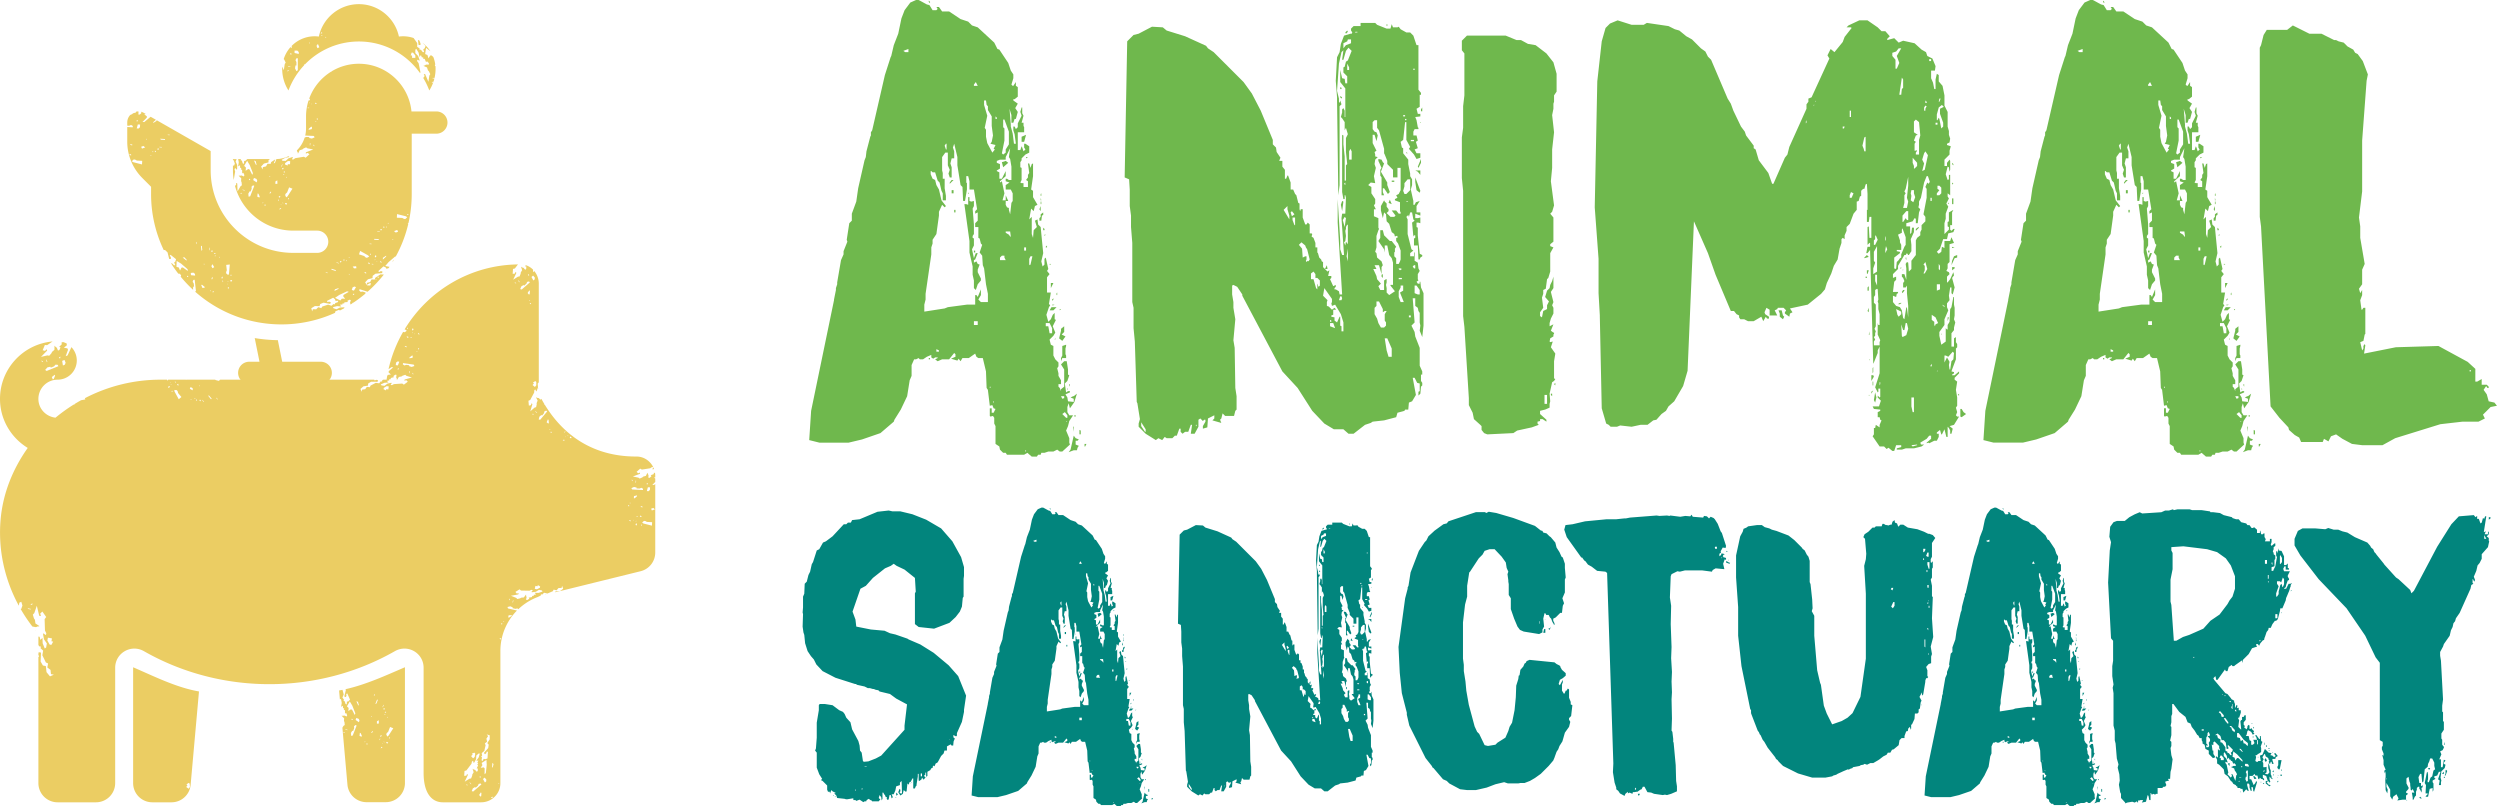
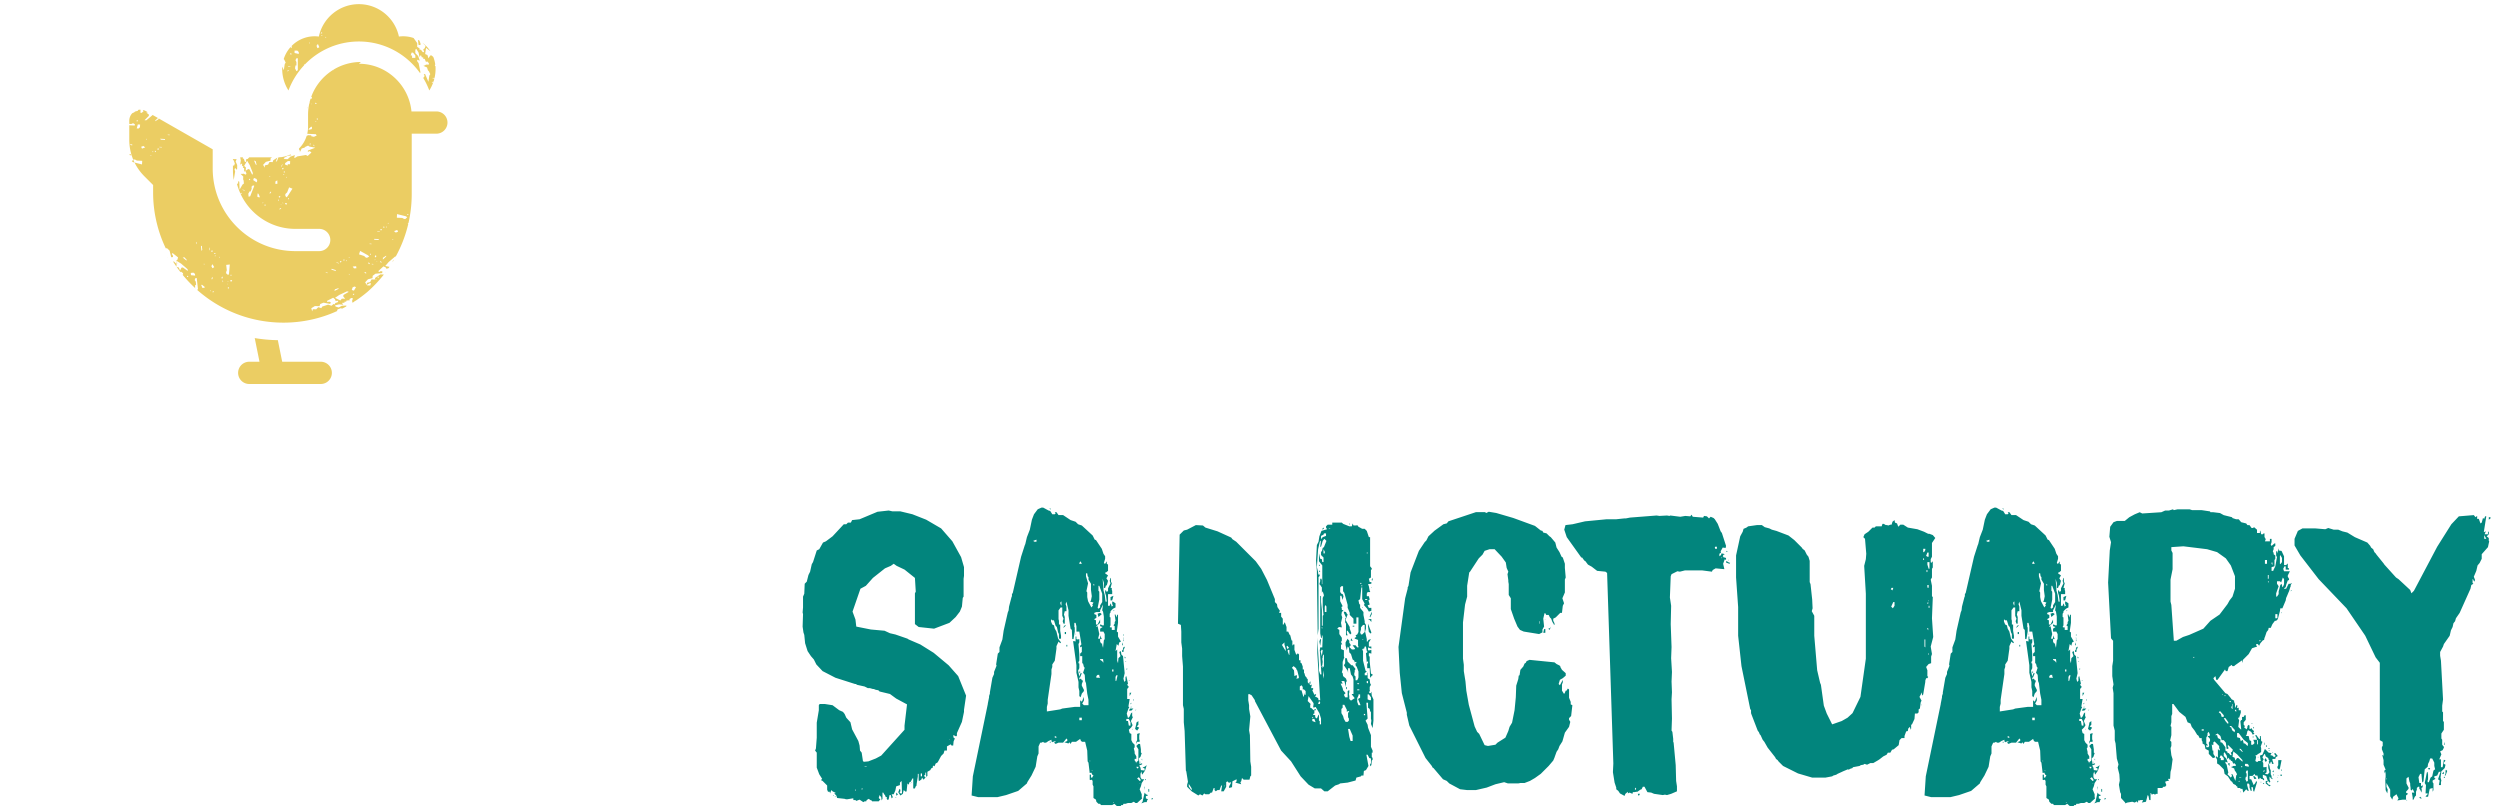
<svg xmlns="http://www.w3.org/2000/svg" width="555" height="179" fill="none">
-   <path fill="#6FB84D" d="m520.022 97.42 2.117 1.129 2.259.282h4.517l2.823-1.553 10.023-3.106 4.94-.565h3.529l1.412-.706-.424-.847 1.694-1.694 1.412-.282-.565-.706-1.27-.283-.424-1.553-.705-.988.564-.847.283.423h.282v-.282l-.424-.424h-1.129v-1.27l-.988.564h-.423V81.89l-1.694-1.553-6.494-3.53-9.458.282-7.058 1.412.283-1.835-.142-.283-.282.424v.565l-.282.423-.424-1.835.706-.283.282-1.412.142-.14v-5.79h-.424l-.282.424h-.141l-.283-2.118.424-1.13v-1.129l-.424.706-.282-.988.706-.988v-3.248l.564-1.27-.988-5.789v-2.541l-.282-1.977.706-5.789V31.202l.988-13.271.282-1.412-1.129-2.965-1.129-1.553-.565-.282-.423-.706-1.271-.706-.847-.847-1.129-.283-.565-.282h-.423l-2.823-1.412h-2.683l-3.67-1.835-1.27.988h-4.517l-.706 1.13-.565 2.258-.282.565v37.556l.282 2.118 2.118 39.956 1.976 2.541 1.976 2.118.141.565 1.271 1.13.988.564.423.988h4.8l.282-.706.988.565.565-1.13 1.129-.423 1.412.988Zm28.232-14.967v-.282h.282v.282h-.282ZM488.039 100.949l.706-.424.988.847h1.129l.283-.423h.564l.141-.424h.706l.847-.282h1.13l.846-.424.565.424h.565l1.694-1.553-.141-.424v-.988l-.706-1.694.423-.989.283-1.129.846-1.27h-.846l-.424-.707v-1.13l.282-.846.283 1.13.705-.99.283-.423.564-1.835-.705.565h-.142l-.564.282.706.282v.706l-1.271-.14-.141-.848-.423-.706.988-.423v-.283h-.424l-.423.283-.283-1.977.565-.565.424-1.27-.283-.142v-1.13l-.282-1.835h-.565l-.706.706.706 1.13v3.812l-.706.565v.423l-.282-.706-.282-.282v-.565h.564v-.847l-.564-.988v-.565l-.283-1.13.283-.423v-.847l-.706-.706-.423-.847v-2.118l-.565-.282-.282-1.13.847-.847.423-.706-.565-1.412.706-1.412-.282-.141v-1.412l-.424.424-.423.988-.565.565-.423-1.553.564-1.695.283-.423-.283-.282.424-2.542h-.847v-3.388l.565-.706-.565-.706.282-.424-.564-2.541-.283.282v1.27l-.423.425-.283-1.13.424-1.835-.565-5.79-.564-.564-.142-1.13-.564.283.423 1.412-.705.706-.142 1.694-.282-.847v-3.812l-.565.565.424-2.4.565.564.282-1.13.564-.282-.988-1.694v-1.412l-.423-.282.423-2.965v-2.824l-.282.141-.282.847-.283-.988h-.282l.282 2.118-.282.424v.564l-.423.565.423.282v1.271h-.988v-.847h-.424l-.282-.141.282-.565v-2.683l-.282-.14v-1.13l.282-.424v-.423l.847-.847.847-.424v-1.412l-.847-.565h-.282v.847l.282.424-.423.424-.282-.848-.142-.282-.282.847h-.565v-3.953h1.412v-1.13l-.141-.282v-.706h-.424l.424-1.553-.282-.565v-1.27h-.142l-.282.988.282.847-.847 1.694v.848l-.423.423-.282-.565h-.283v.847l.283.848.282 2.117h-.423l-.283-2.259-.423-1.553v-.423l-.283-3.53.424 1.412v1.694h.423l.283-.847h.282l.423-1.553-.564-.847.564-.988-.988-.706v-.283h.283l.705-.564v-2.118l-.423-.283v-.847l-.565.847h-.141l-.282-.282.423-1.412v-.847l-.564-.847-.565-1.694-1.976-2.965-.424-.142-.705-1.411-3.671-3.389-1.27-.423-.847-.848-1.694-.564-2.541-1.695h-1.553l-.705-.988h-.565l.282.424-.282.282h-.847l-.706-1.13-.565-.14-1.552-.848-.283-.141h-.564l-1.271.565-1.27 1.694-.706 1.835-.706 3.389-.988 2.541-.565 2.4-.141.283-1.27 3.953-2.823 12.283-.283.424v.706l-.141.282-.847 3.248-.141 1.27-.282.706-1.412 6.212-.423 2.965-.989 2.683v1.553l-.564.565-.565 3.67.141.424-.847 2.118v.706l-.564 1.27-.847 4.942v.424l-.283.847v.423l-.423 2.118v.141l-5.082 24.567-.423 6.495 2.258.564h6.494l2.964-.706 4.094-1.411 2.964-2.542.141-.423 1.412-2.26 1.411-2.964.565-3.53.424-.988v-2.4l.564-1.271h.424l.564-.282.283.282h.705l.847-.565.989-.424v.565l.423.283.424-.283h.564v.142l-.564.282.564.423.988-.423h1.553l1.129-1.412.283.282v.565l-.988.424 1.411.423.283-.423.423.564.423-.706h1.412l1.412-.988.282.706.424.282h.988l.705 2.965.142 3.671.282.424.423 3.53.565-.142.282.706.424.141-.424.848h-.423v-.989h-.424v1.695l.142.14.564-.14.283.423v1.27l.282.566v3.953l.847.564.141.706.706.706h.564l.283.424h3.811ZM466.865.141v.283l.282.282V.424l-.282-.283Zm-5.223 11.436-.423-.282 1.129-.424v.706h-.706Zm15.245 7.483v-.282l.424-.565.423.847h-.847Zm4.659 14.119-.565.706-1.129-2.118-.283-1.412v-1.553l-.282-.423.565-2.683-.706-2.4v-.988h.423l.142.988.282.282v.847l.847 1.412v2.118l.282 2.118-.282 1.412-.282.423 1.129.283-.424.847.283.141Zm.141-6.777v-.565l.282.283v.282h-.282Zm1.694 7.907-.283-.283.565-2.824V28.52l-.282-.282v-1.695h.282l.988 2.683v2.824l-.706 1.129v.706l-.564.424Zm5.082-4.377-.989.423v1.13h.565l.424-1.553Zm-22.586 39.25v-1.553l.282-1.13v-1.27l1.271-8.754v-1.553l.282-.847v-.847l.847-1.271.565-4.095v-.847l.705-1.553.565.565.282-.282-.988-1.271-.564-2.4-.565-.988-.282-1.13-.565-.282-.424-.989v-.706h.142l.282.283h.565l.564 1.835.424.424.423 1.835.282.565v1.553h.706v-.988l-.282-1.695v-2.117h-.424v-1.271l-.141-.565v-2.965l.706-.988h.565v2.824l.423.988-.282.847.282.847h.424v-2.259l-.283-.847.283-1.13h.564v-1.552l-.282-.848.282-.847.706 2.965v1.836l.706 4.377.423.423.142 3.106h.423l.424-2.541v-1.412l-.142-.141v-1.412h.424l.282 1.13v1.835h.988l.706 4.377-.423.423v.565l.564-.282v1.835l-.564.565v.847h.706v2.4l.282.141.282 1.13.282.282-.564 1.694.564.706.142 2.118.282.706.423 3.53.424 2.117v1.836h-1.553l-.564-.565.564-.988v-1.27l-.706 1.694-.282-.424h-.282v2.118h-1.835l-4.235.564-.706.283-4.517.706Zm4.799-36.003-.282-.847.282-.424h.141v1.271h-.141Zm14.258 14.401-.283-.988v-.424l-.423-.14-.283-.566v-.847h.565l-.565-1.27v1.129h-.705l.423-1.553-.565-2.683-.423.283v-.283l1.27-1.13V37.98l-.847 1.695h-.564v-1.412l-.565-.283v-.14l.706-.424v-.989l-.706-.282v-.424l.706-.282h1.27v-.565l.989-1.976-.283 1.976.283.424.282 1.694v2.965h-.565l-.423-.282h-.283v.564l.847.283-.847.565v.988h1.13l.423.847v1.694l-.282.424-.282 2.541Zm3.952-12.707h-.423v.283l.423-.283Zm-4.941.847-.847.283.283 1.13 1.129-.989-.565-.424Zm-11.998 4.236-.424.565v.282l.847-.847h-.423Zm.423 2.259h-.423v.706h.423v-.706Zm3.388.847v-.423l-.141.423h.141Zm16.092-.141-.141.141v.424h.141v-.565Zm-14.963 19.343v1.694l.424.423.423-1.27.706-.847v-.424l-.706-1.412v-.565l.424-1.13-.424-.14-.282-.565-.565.282v-.564l.283-.142.564-1.411h-.423l-.424 1.129-.423-1.977.423-.847v-1.553l-.282-.14v-.425l.282-.423v-2.118l-.282-3.53.282-.564v-1.13l-.564.141-.424-.14v-.848h-.282v1.694l-.424-.14h-.423l1.129 8.188v2.541l.706 3.106v1.836l.282 1.27Zm14.963-17.79-.141-.565v.565h.141Zm0 .282h-.141v.565h.141v-.565Zm-.141.989-.282.706.282.423v-1.13Zm-18.915.847h-.283v.565h.283v-.565Zm18.915 1.553-.282.282v.565h.423l.142-1.13.282-.14v-.565l-.565.423v.565Zm.847 2.682-.282-.282v.565h.282v-.283Zm-7.622 1.695-.283-.424-.706-.423v-.283h.989l.141 1.13h-.141Zm7.905-.424h-.283v.282l.283-.282Zm.282 2.4-.282.283v.14h.282v-.423Zm-4.658 1.13h-.424v-.706h.424v.706Zm-11.293 0h-.283v.423h.283v-.423Zm5.505 2.118v-.565l.423-.424h.565v.424l.282.565h-1.27Zm6.635 1.13-.142-.142v-1.27l.283-.566h.423l-.423 1.836-.141.141Zm4.658-.283h-.282v.14h.282v-.14Zm.565 4.235h-.565v1.13l.565-1.13Zm.846 2.118-.141.141v.424h.141v-.565Zm-.846 1.27-.283.283v.283l.283-.283v-.282Zm.282 1.413h-.565v.14h.283l.282-.14Zm.423.564h-1.129l-.423.706h.847l.705-.706Zm.988.424h-.282v.282l.282-.282Zm-18.492 3.53h-.847V71.3h.847v.847Zm15.952 1.835-.283-1.553h-.564v-.706h.847l.564 1.13v1.13h-.564Zm2.54-.565-.423 1.695.706.564.706-.988-.847-.424.564-.564v-1.27l-.706.564v.423Zm-1.27 1.977v-.424l-.141.424h.141Zm1.553 3.53-.283.564v.706l.283-.706h.847v-.564l-.141-.283v-1.27l.141-.565v-.282l-.847.282v2.118Zm-27.95-.847v-.565l.565.282v.283h-.565Zm-1.412 1.412h-.282v.282h.282v-.282Zm30.915 5.788v.282l.141.283v-.565h-.141Zm-17.646.847v-.282h.142v.282h-.142Zm17.363.283-.141-.283v.424l.141-.141Zm-1.27 2.117-.283-.564h.706v.423l-.423.141Zm-15.246.989-.141-.283v-.14h.141v.423Zm16.093 3.247-.847-.847.564-.424.565.706v.565h-.282Zm2.117-.565h-.282v.283h.282v-.283Zm-2.117 1.412v-.141h.282l-.282.141Zm1.694 1.27-.142-.281v1.27l.142-.988Zm1.552.707-.282-.141v.988h.282v-.847Zm-1.552 1.13-.706 3.105-.424.565 1.13-.423h.705l.142-.565.282-.424-.706-.282v-.847h.424l.282-.283-.706-.282-.423-.565Zm2.823 1.835h-.424v.564h.142l.282-.564Zm-13.552 1.694v-.282h.142v.282h-.142ZM418.824 99.678l.423-.282.847.706h.424l.423-1.27h1.13v.423l-.988.282v.282h1.129l.847-.282h1.835l1.694-.424.564-.423h-.705l-.142-.424 1.412-.847.565-.706h.423v.706l-.988.847v.141l.424-.14.141.14 1.129-.564h.565l.423-.847v-.706h-.423v-.283l.705-.564.283.988h.141l.565-1.13.423 1.695h.282v-2.26l.283.283.282.565v.706h.282l.283-1.13-.706-.564.988-.283 1.129-1.835h-.423l-.282-.283.282-.706-.282-.988.282-.424v-1.835l-.282-1.694.282-1.836-.565-.423v-.424l.988-.988v-.424l-.988.847h-.564v-.14l.423-.283v-.282l-.565-.142.142-.423.847-2.26v-2.4l.282-.282v-.706l-.282-.423v-1.13l-.424.283v1.835h-.565v-2.965l.565-.706v-.564l.282-1.13-.282-.706.141-.847v-1.694l-.141-.706v-1.695h-.141l-.424 2.26-.282.423-.141 2.824-.424.706v.988h-.141l-.282-.282v2.965l-.988.706-.424-1.977V73.7l1.13-1.553v-1.271l.847-1.977-.283-.706v-.847l.565-.706-.141-.988.282-1.835h.282v1.27l.283.283.423-1.553-.564-2.118.423-.565-.141-.706-.706 1.553-.565.706h-.141v-1.27l.565-.565-.141-.424-.565-.282.282-.565v-.988l.424-.424v-3.953l.988-.282-.565-1.271-.282.847h-1.27v1.553l-.565-.282-.141 1.13-.565.423-.423-.424.705-.706.706-2.118h.847l.283-1.27 1.129-.283.282-.706h-.282l-.424.424-.282-.282v-.989h.424v-2.823l.282-.565-.988.565v1.976l-.283.141v.989l.283.14v.566l-.988.988v-2.4l.282-.989v-1.13l.565-1.552-.424-.706.565-1.13-.283-.423v-.706l.565.423v-4.517h-.282v.988l-.283.141-.423-1.27.423-1.695.283.141.141.989.141-.424V35.72l-.141-.282-.565.706v.706h-.564v-1.412l1.129-1.13v-.847l.282-.988-.847-.282v-.283l.565-.282.141-.847-.282-.847v-.847l-.283-.989V24.85l-.705-1.412v-2.259l-.424-2.118-.847-.988V16.66l-.423-.282-.283 1.27v2.118h-.282l-.282-1.412-.424-.988v-1.694h.847l.141-.989-.705-1.694-1.13-.565-.282-.847-.988-.564-1.553-1.412-2.541-.565-.988.424-.988-.989-1.553.424v-.283l.565-.564-.988-1.13h-.847l-.847-.847-2.259-1.553h-1.835l-2.4 1.13-.423.423h.988l.141.141-1.553 1.977-.423 1.13-1.835 2.258-.847-.706-.706 1.412.423.706-3.952 8.613-.706.282v.706l-.423.565v.988l-3.812 8.471-.423 1.695-.565.706-2.541 5.788h-.282l-.847-2.4-2.117-2.824-.706-2.4-.424-.282v-.565l-1.694-2.26-.282-.846-.847-1.13-1.694-3.53-.565-1.552-.705-1.13-3.671-8.612-.705-.706-.565-1.13-.988-.706-1.976-1.976-1.271-.706-1.553-1.271-.988-.282-1.411-.706-4.8-.706-.706.423h-2.682l-3.105-.988-1.694.706-.988.988-.847 2.965-.988 8.895-.565 27.955.847 11.436v7.624l.282 4.942v.282l.424 20.331.988 3.389.565.282.423.424h1.412l.705-.283 2.541.283 1.977-.424h1.552l1.271-.988.706-.141 1.129-1.271.988-.706.565-.988 1.27-1.13 1.976-3.388.989-3.389 1.411-33.179 3.106 7.06 1.694 4.8 3.387 8.048h.706l.565.706.565.282v.424l.282.423h.847l.847.424h1.27l1.694-.989.424.989.564-.989.283.424h.423v-.424l-.847-.565-.141-.423.423-.988.706.423v1.27h1.694l-.564-1.129.564-.282.141-.282h1.271l.564.564-.282.424v.282l.988.706.141-.706.565-.282-.565-.847 3.953-.847 2.964-2.4.847-.989.424-1.412.988-2.117.565-1.695.847-1.412.423-2.4.423-1.27v-.848l.283-.282.423.282v-.847l.424-.988v-.847l.706-.706.847-2.26.705-.846v-1.836l.424-.14.282-.99.282-.14v-1.13l.424-.423h.282l.283-.989.282-.14.141 2.258v3.53h-.141v2.682h.423l.142-1.13h.423v4.66h-.423l-.142-2.541-.282.14v3.954l.424-.423h.141v.847h-.565l-.282 1.412h.282l.565-.706.706 25.272.141-.282.847-2.118v-.565l.423-.847v5.93l-.988 3.106.565 1.13.141-.142v-.706h.423v1.836l-.141.141-.423-.424v.424l.705.706-.423 1.27h-1.412l.283.565 1.411.142v.282l-.564.282v1.13h.423l.141.565.283.14-.424.99v.564l-.847-.565-.141.706h-.282v1.412l-.283.424 1.553 2.258h.988l.565.565Zm2.259-84.43h-.283v-1.976l-.706-.848v-.705l.847-.283.565-.706h.565l-.988 1.694.564 1.553-.564 1.271Zm7.199-1.694v-.424h.423v.424h-.423Zm-6.211 7.483h-.424l.565-3.812.282.423v1.836l-.282.282-.141 1.27Zm8.328 1.553.141-.706h.283l-.283.706h-.141Zm-27.244 0h-.141l.141-.282v.282Zm24.28.282v-.564l.282.282v.282h-.282Zm-24.703.565h-.142l.142-.282v.282Zm28.655 4.66-.423.423-.424-2.118-.141-.282-.282.564h-.141v-1.27l.423-1.553.706-.565.423.424-.847.423v1.13l.706 1.976v.847Zm-4.235-3.53v-.706l.283-.424.282.141-.282.565v.424h-.283Zm-16.515 1.412v-1.412h.282v1.412h-.282Zm14.68 8.33v-.424l.283-.424-.283-.14v.14h-.282v-1.553l.282-.423-.423-.283.423-1.13.424-.14-.847-.565v-2.4l.423-.424.706.565.282 2.965-.282.988v3.248h-.706Zm-24.421-6.919v-.423l.142-.283v.565l-.142.141Zm28.797.283v-.424h.424v.424h-.424Zm-20.609.847v-.424h.423l-.141.424h-.282Zm4.799 5.083-.141-.565-.282-.706.423-1.835.283-.142v3.248h-.283Zm13.411 4.094-.565.282.423-1.694-.423-.847.423-1.412.283-.423.564.847-.705 3.247Zm-2.4-.282v-.565l-.282-.706v-1.13l.988 1.13v.706l-.565.565h-.141Zm8.47-1.271v.282l.282.283v-.283l-.282-.282Zm-10.588 34.732-.282-.282-.282-1.695-.424-.706-.847-.282-.705-.847v-1.412l.705.282.142-.706.282-.14v-.283h-1.129l.282-2.259.423-.424v-.706l-.705.283v-.847l1.129-1.13v-.706l1.411-2.4h.283l.282-.423.282.423h.142l.564-.847v-1.412l-.141-1.27.141-.283.565-1.27v-.989h-.424l-.141 1.13-.282.282v-1.694h-.847v-.706l1.412-.424.423-.706.282.141v.989h.424l.282-2.4.282-.706-.423-.424.141-.565v-.706l.424-.847.705-3.388.565-1.412h.282l.424 1.27-.282.424-.283-.282-.423.988.282.424v1.976l-.706 3.671.424.565v.988l-.847.847v.989l-.283.564v.706l-.705.565-.283.565v3.247l-.988 1.27v1.836l-.564.565-.142-1.977-.282-.14-.282.423.141.988v2.541l-.424-1.27h-.564v.565l.282.282.282.706-.282.423v.989h.565l.282-.424v1.694l.282 2.824v2.541l-.282-2.117-.141-.141-.424 2.682Zm-.282-24.708.282-1.13v-1.694l.283-.423-.283-.424.283-.564.564-2.683v1.977l-.282 2.682.282.847-.282 1.412h-.847Zm11.152-5.365-.282-.282v.423l.282-.14Zm-3.67 2.541v-.423l.564-.706-.423-.282v-.706h.423l.424.423v1.27l-.424.424h-.564Zm-5.223 1.554-.565-.424.141-.988-.141-.565.141-.706h.565v.706l.282.847-.423 1.13Zm-14.116-.989v-.565l.282-.705.565.282-.424.988h-.423Zm18.209.706h-.282v-.706h.282v.706Zm4.8-.565h-.282v1.271h.282v-1.27Zm-.988.989h-.283l.283.282v-.282Zm-10.305 4.235v-1.412l.847-.988h.423v1.977h-.282l-.282-.424-.565.847h-.141Zm3.529 1.13-.565.423v.424l.706-.706-.141-.141Zm-5.082 9.318-.282-.141v-2.4l1.27-.988v-.283l-.705-.141v-.282h.988v-1.13l-.283-.565v-.423l-.423-1.27.847-.424v-.706l.141-.283.706 1.977v1.694l-.283.424-.705 1.694v.706l-.283.141-.282.424-.423.423-.142 1.412-.141.141Zm-4.799-5.365v-.988l.282-.283v-.706l.141-.14.424.988-.565 1.13h-.282Zm2.541-.988v-.565l.141-.424v.989h-.141Zm-2.682 7.483V59.58l.423-1.27-.282-.424V55.91l.706-1.27v5.647l-.847.565Zm2.682-4.66v-.705l.141-.848.282.706-.423.848Zm15.386-1.129-.564-.282v.282h.564Zm-19.48 1.553-.565.565v.141l.988-.282-.423-.424Zm19.339.282-.423.989-.142.988.706-1.553.565-.141v-.565l-.706.282Zm-10.728.283v.282l.141.283v-.565h-.141Zm4.235 3.53h-.283l.283-.706v-.989l-.283-.282.424-.565.423 1.553-.564.989Zm3.246-.706-.141-.283v-1.13l.282.424v.706l-.141.283Zm-8.469-.424v-.282l-.283.282h.283Zm11.857-.282h-.564v.706l.564-.424v-.282Zm-11.434.706v-.283l-.141.283h.141Zm-8.046 0v.706l.141.14.282-.846h-.423Zm2.259 3.388-.424-.988v-1.412h.424v2.4Zm-2.259-1.977h-.282v.283h.282v-.282Zm16.233 2.824-.705.283V63.11h.705v1.13Zm-15.81-.706-.282.283v.706h.282v-.989Zm1.13 13.13v-.846l.282-.424-.282-.565.282-.282v-.565l.141-.423-.282-.565.282-.565v-4.8l-.423-.424v-1.27l.282-.424v-1.13l.424-.282.141.141.141 2.26-.141.423.141.423v1.271l.282 1.13v2.4h-.282l-.141-.424v2.541l.564 1.271-.141.424v.706h-1.27Zm6.493-12.283-.282.424.141.282.423-.564v-.142h-.282Zm-.423 2.824-.565.141v.283l.565-.283v-.14Zm9.599.989-.565-.565.565.282v.282Zm-16.799.14-.282.707.282.282v-.988Zm6.635 1.977-.282-.423-.283-1.271 1.13.565v.564l-.565.565Zm-26.397-.706v.706l.706.565.282-.565-.282-.282-.283-1.13h-.705l.282.706Zm34.443 2.824-.141-.282v-.706l-.565-.424v-1.13l.847.566.565 1.27-.565.282-.141.424Zm3.106-1.977h-.283v.848l.283-.847Zm-10.305 4.377-.141-.282-.141-2.541.423 1.27h.282l.283-1.553h.282l.282 1.27-.423 1.413-.847.423Zm-7.34-1.27-.142.706.142.14v-.846Zm16.092.706v-.283l-.141.282h.141Zm1.694 7.765-.141-.989.141-.705-.565-.989-.564 1.13v-1.553h.282l.565.282.988-1.13.282.283-.141 1.412-.424.423-.282 1.836h-.141Zm-17.645-2.26h-.141v.283l.141-.282Zm13.41 1.554v-.141l.282-.424v.565h-.282Zm-12.704.141-.142.282v1.13l.142-.282v-1.13Zm14.116.988.141-.282v.282h-.141Zm-14.116.847h-.424v1.271l.424-.706.141-.282-.141-.282Zm0 1.412h-.142v.847h.142v-.847Zm1.411.847v-.705h.141v.423l-.141.282Zm-1.411 1.13-.424.282v.424l.424-.706Zm.423.424-.282 1.694.282.565.282-1.13-.282-1.13Zm18.633.282-.282.282.282.141v-.423Zm-19.903.282h-.142v.141h.142v-.14Zm9.599 3.812-.283-1.27v-1.977h.565v3.247h-.282Zm10.587-.706v1.695l.282.14.988-.705-.565-.424-.423-.706h-.282Zm-10.587 8.33-.283-.282 1.271-.141v.141l-.988.282ZM328.907 95.443l.564.706.706.282 5.788-.282.847-.565 3.246-.706 1.553-.565-.282-.282v-.424l.565-.141v-.424h.564l.847.565v-.423l-1.411-1.271v-.706l1.129-.282.988-.424v-.847l.141-.565-.141-1.694.565-2.541.423-.283.282-.423-.282-.142v-3.812l.282-1.694-.988-1.412.424-1.27-.565.14-.141-.14.141-.706.706-.424v-.424l.141-.14v-.283h-.141l-.565-.424.565-1.412-.847.424v-.706l.282-.988.565-1.13v-1.27l-.282-.565.282-.706-.565-2.259.565-.847v-2.541l-.282.988-.424.847-.141.706-.565.565-.423 1.412.847.988-.424.847v.847l-.847.424-.282 1.412-.423-.283v-.847l.705-.988-.282-2.26.282-.847v-.847l.565-.282.282-2.118.283-.282.423-1.412v-4.094l.706-1.271-.706-.282v-.424l.706-.565v-5.365l-.706-.847.424-.424.423-1.412-.706-5.365.283-2.965V33.18l.423-3.812-.423-3.812.282-1.412v-1.13l.141-.423v-1.412l.565-.847v-3.953l-.706-2.542-1.553-1.976-2.4-1.836-1.693-.282-1.553-.847h-.988l-2.4-.988h-8.611l-1.129 1.129v2.118l.564.706v9.318l-.282 2.4v4.8l-.282 2.119v9.035l.282 2.824V70.17l.282 2.4.989 15.813v1.553l.847 1.695.282 1.411 1.411 1.271.283.282v.848Zm16.374-10.448-.282.282.282.282v-.564Zm-.988 2.4v.282l.283.283v-.565h-.283Zm-.847 2.259h-.564v-1.977h.564v1.977ZM254.335 96.29l2.258 1.412.565-.424.847.424.565-.706.423.282h1.271l.564-.565h.424l.564-1.553h.283v.706l.423.424.565-.424h.706l.564-1.553h.283l-.283 1.977h.847l.847-1.553v-1.553l.424-.283.564.565.283-.282h.282v.423l-.565.989v.564l.988-.282.142-1.977 1.411-.706v.706l-.423.424 1.976.565-.282-.706.282-.283.282-1.13.565.566h1.976l.283-1.13.282-.282V87.96l-.282-1.836-.142-8.894-.282-1.695.424-4.659-.424-2.541v-1.271l-.282-1.694v-1.977l.282-.141.847.423 1.129 1.695v.282l8.893 16.801 3.388 3.671 3.247 5.083 2.682 2.824 2.118 1.27h2.117l1.129.989h1.13l2.54-1.977 1.271-.423.423-.283 2.541-.282 2.682-.706.283-.988 1.552-.424.142-.282h.705l.142-1.553.705-.283.847-1.412-.706-3.812h.424l.565 1.13.564.141v1.694l-.282.141v.847l.423-.423.142-1.553.282-.282v-.565l-.282-.424V83.16h.282v-.706l-.565-1.27v-3.954l-.988-2.54-.141-.99-.706-1.411.706-.706-.424-5.365h.565v1.694l.565.424.141.706.282.423v2.118l.141.706-.141 1.13.565 1.411.282-2.541v-7.2l-.564-1.271-.142-1.271h-.141v.423h-.423l-.283-.423.424-.282-.141-.283v-1.13l.423-.705-.282-.565-.141-1.27-.706-.424V56.05h-.141v.847h-.847v-.705l.706-.565-.424-.283-.847-3.388V48.71l-.282-.565.423-.424.142.424.282-.988h.423l.283 1.553.282.282-.565.424.283 3.106.141-.283h.282v.565l-.282.141v1.553h.847l.141 3.106h.282l.141-.423.424-.282v-.283l-.565-.282-.423-4.095v-1.694l-.283-.141v-.988h.424l.423.14v-1.27l-.564.141h-.565v-.988l1.129.423v-.705h-.847v-1.412l.706-1.13-.847.283-.282.564h-.282v-.847l-.565-2.541.282-.988v-1.271l-.423-.706v-.565l-.424-2.118v-.988l-1.129-1.412v-1.13l-.282-.14-.283-1.271.565-.424.424-3.953h.282v3.953l.847 1.553-.282.424 1.129 1.27.564.989.847-.282v-.989h-.847l-.423-.847.706-.282-.424-1.412.424-.283-.283-1.13h-.705v-.846l.282-.565h.847v-.282l-.141-.142-.283-1.553-.282-.706 1.129-.14v-.566h-.564l-.283-1.129.706-.424v-2.682h.283v-.424l-.565-.706v-9.883h-.424l-.705-2.117-.706-.706h-.847l-1.271-.706-.423-.565-.282.141h-.989l-.282-.706-.282.988h-.847l-2.118-.847-.423-.423h-3.247v.706h-1.552l-.565.564v.424l.282.424-.141.282h-.282l-1.412.424-.706 1.835-.282 1.835-.565 1.13-.282 5.224.282 3.67v.565l.283 21.178.282-2.258V23.578l.423-.423-.282-.847-.141.564-.141-.282v-.706l-.424-1.694.424-6.071.564-2.542.424-.423-.282 2.118h.282l.565-1.977.564-.706.706.706-.847 2.118-.423.282-.283 1.13-.282.14v1.13l.847.848v1.552h-.424l-.141-.988-.564-.141-.424-1.835v2.682l1.129 1.412v6.354h-.141v-1.412l-.282-.565-.282.282v.706l-.283.989.283.282.564.847v1.835l.283-.564.423 1.412-.423.847v3.106l.282 2.682-.282.283v3.388h-.283v-5.365l-.282-2.682v-1.977l-.282-.141v12.707l.282 1.553h.282v-.848h.141l.142.565-.142 3.53h-.705l-.142.988.565 8.19h-.423l-.424-1.272V53.51l-.565-9.318v5.224l.989 15.954h-.565l-.141-.706-.706-.424h-.282v-.282l.282-.282v-.424l-.565.282-.705-1.553.282-.282v-.424h-.706l.282-1.27-.423.282-.988-.988v-1.13l-.283-.141-.141-.424-.423-.423-.283-.988-.141-.142v-1.13h-.423v-.987l-.424-1.13-.423-.282.141-.565-.141-.141h-.424v-1.977l-.423-.423-.282.423h-.283l-.564-1.553v-1.835h-.424l-.141.423-.141-.423V45.18l-.283-.141-.423-1.695-.282-.282-.424-.988h-.564V40.52l-.565-1.553h-.141l-.283.706h-.282v-1.977l-.565-.706v-1.27h-.705l.282-.706-.847-1.271-.141-.989-.706-.706v-.988l-2.682-6.494-1.976-3.813-1.835-2.54-6.635-6.637-1.27-.847-.424-.565-4.658-2.117-4.094-1.271-.847-.706-2.4-.141-2.964 1.553-1.129.282-1.412 1.412-.564 30.214.988.424.141 2.259v3.67l.282 2.118v2.542l.282 3.53v13.13l.283 1.27v4.519l.282 2.965.424 13.412.141.283.564 3.53-.282.988v.706l1.553 1.553ZM308.4 65.51l-.565-.564v-.988l-.141-.706.141-.565v-.706h-.141l-.424.283v2.117h-.847l-.423-.847.564-.565-.847-.988-.141-.706-.705-1.553h.705l-.423-.847h.988l.565 1.977v-1.553l.282-.424-.282-.847-.989-.847-.141-.988-.282-.283.282-.988V52.38L306 51.11l.141-.283-.141-.282v-2.118l-.988-.423V46.45h.423l-.423-.848.282-.423v-.988l-.847-1.271v-1.412l-.706-.423.565-.565.988.141-.282-1.553.423-1.836-.282-.847.141-.988.565-.565-.565-.14v-.424l-.141-.565.423-.283-.847-1.694v-1.835h.424l.423 1.412.283-1.271-.283-.706-.423-.141-.424-.565v-1.553l.424-.424h.564v1.695l.424.564 1.129 4.095v.988l.141.282.565 1.412v.706l1.27 1.271v1.694h.989v-2.117h.705v4.941l-.423.847-.565.282.283.565-.565.283v.282l1.129.424v1.976l.141.283v.282h-.423l-.565-.706h-.988l.847 1.13-.282.282h-.847l-.847-.847.423-.424v-.423l-.423-.565v-.706l-.424-.424-.141-.282-.706 1.27v.989l.424 1.694.282-1.27.424.423.141 1.553.565.565.564 1.835.565.424.141.565.282-.142h.283v.424h-.283v.706l.424.565.564 1.553v1.976l-.141.424-.282.565h-.565v-1.27l-.423-.425v-.847l.141-.14v-.707l.282-.423-.988-1.271h-.423l-1.271-1.27-.282-1.13h-.565v1.694l-.423.706 1.27 1.835.141.706v-1.553h.565l.424 2.118.564.706.282.988v4.942h-.564v.141l.988 1.27-1.27.848Zm-10.588 8.049v-1.13l-.282-.141V70.31h-.141l-.565 1.271-.564-.424v-.706l-.706-.14v-.283l.423-.141v-1.13h.565v-.141l-.282-.282-.565.423-.706-.706-.423-.14v-.848l.141-.424-.988-.988.282-1.694 1.694 2.4v.706l-.141.282.141.565.706-.282 1.27 2.117.565 1.836v1.977h-.424Zm8.752-.847-.564-.989-.283-.988-.564-.989v-1.411l.423-.424v-.988h.565l.847 1.694v.706l.423-.282h.424l-.424.706v1.411l.283.424v.706l-.424.424h-.706Zm-.141-33.744.283.423v3.953h.564l-.282-.705v-.848h.282l.847 1.271.424-.423-.565-1.553v-.565l-1.412-2.4.706-1.836-.282-.282-.282-.565-.706-.141v.423l.706 1.553-.283.424v1.27Zm-16.374 19.201-.142-.282.142-.283v-.706h-.283l-.564.283-.142-1.977-.705-.847.564-.565.847.706.141.424.283.423.564 2.26-.282.423-.141-.141-.282.282Zm18.209 21.037-.423-1.412-.424-2.682h.565l.988 2.259v1.835h-.706Zm3.529-36.144-.282-.706.282-.988v-.706l.706-.847h.565v2.4l-.847.847h-.424ZM292.448 64.24l-.282-.282-.565-1.977h-.564v-1.27l.564-.424.424.565v.847h.423l.565.565v1.13l-.282.282-.142-.283v-.141l-.141-.283v1.271Zm18.492 2.824-.423-1.13v-1.27l.423-.847v-.424h.565v1.13l-.706.423.847 2.118h-.706Zm-12.281-12.566-.282-.706.282-.282.142-1.13-.142-1.129.142-.424v-.423l.282-.565.141.141v4.236l-.423-.565-.142.847Zm16.093 10.872-.706-.283v-1.694h.423l.706.988v.989h-.423Zm-16.516-54.64V9.6l.847-.423.141-.423h.706V9.6l-1.129.423-.565.706Zm15.951 29.65.282 1.835.706.565.141-.424-1.129-2.965v.989Zm-27.95 7.482v.848l-1.27-2.118.847-.847v.706l.423 1.411Zm13.834-12.424h-.565v-1.835l.283-.565.282.565v1.835Zm-3.67 37.415-1.129-.424v-.706h.705l.424 1.13Zm2.117-22.45-.423-1.552.423-.706.283.282-.283 1.977Zm-44.324 45.463-.847-1.27v-.848l.988 1.553v.565h-.141Zm33.173-45.886-.424-1.13v-.564h.565v1.694h-.141Zm10.587-5.365-.283.847.283 1.412.282-2.118-.282-.14Zm-11.152 3.389-.282-.847.282-.283.565.706-.565.424Zm28.656-12.707-.706 1.694.141.282.565-1.129v-.847Zm-1.271 2.541.565.283.564.706v-.989h-1.129ZM297.248 66.64l.282-.847h.282l.142.424-.142.423h-.564Zm1.835-51.11V14.12l.423.847v.565h-.423Zm.141 42.498-.282-1.13.282-1.694v2.824Zm14.681 1.553-.283-.424.283-.282h.282v.706h-.282Zm-5.364-15.248-.283.706.706.282-.423-.988Zm-13.975 14.542-.424.847h.565l-.141-.847Zm15.951 3.106V61.7h.706v.282h-.706Zm2.682-30.637v-.283h.706v.283h-.706Zm-2.4 28.66-.282-.282v-.141h.423l.283.141-.424.283Zm-4.093.989v.423l.282.283v-.847l-.282.14Zm6.07 9.46v-.424h.423v.424h-.423Zm2.964-46.592-.282.423v.424h.282v-.847ZM299.083 6.777l-.424.424.142.282.423-.424-.141-.282Zm10.446 33.32h-.565v.283h.565v-.283ZM297.53 21.32v.283l.282.282.142-.282-.424-.283Zm13.975 4.518v-.282h.424v.282h-.424Zm-16.233 45.604v-.424l.282.141v.283h-.282Zm2.54-51.957-.282-.141v.423h.282v-.282Zm15.952-3.953v-.283h.282v.283h-.282Zm-1.835 11.153v-.282h.282v.282h-.282Zm-13.27 14.402-.282-.283.282-.282v.565ZM300.777 7.2l.141-.142h.423v.142h-.564Zm7.199-1.836h-.141v.424h.141v-.424Zm4.235 39.391v-.14h.423l-.141.14h-.282Zm-46.724 49.84v-.283h.141v.282h-.141Zm47.006-60.57-.282-.282v.282h.282Zm2.965-6.918h-.142v.141h.142v-.141ZM227.36 100.949l.706-.424.988.847h1.129l.283-.423h.564l.142-.424h.705l.847-.282h1.13l.847-.424.564.424h.565l1.694-1.553-.141-.424v-.988l-.706-1.694.423-.989.283-1.129.847-1.27h-.847l-.424-.707v-1.13l.283-.846.282 1.13.706-.99.282-.423.565-1.835-.706.565h-.141l-.565.282.706.282v.706l-1.271-.14-.141-.848-.423-.706.988-.423v-.283h-.424l-.423.283-.282-1.977.564-.565.424-1.27-.283-.142v-1.13l-.282-1.835h-.565l-.705.706.705 1.13v3.812l-.705.565v.423l-.283-.706-.282-.282v-.565h.565v-.847l-.565-.988v-.565l-.282-1.13.282-.423v-.847l-.706-.706-.423-.847v-2.118l-.565-.282-.282-1.13.847-.847.423-.706-.564-1.412.705-1.412-.282-.141v-1.412l-.423.424-.424.988-.565.565-.423-1.553.565-1.695.282-.423-.282-.282.423-2.542h-.847v-3.388l.565-.706-.565-.706.282-.424-.564-2.541-.283.282v1.27l-.423.425-.282-1.13.423-1.835-.565-5.79-.564-.564-.141-1.13-.565.283.423 1.412-.705.706-.141 1.694-.283-.847v-3.812l-.564.565.423-2.4.565.564.282-1.13.565-.282-.988-1.694v-1.412l-.424-.282.424-2.965v-2.824l-.283.141-.282.847-.282-.988h-.283l.283 2.118-.283.424v.564l-.423.565.423.282v1.271h-.988v-.847h-.423l-.283-.141.283-.565v-2.683l-.283-.14v-1.13l.283-.424v-.423l.847-.847.847-.424v-1.412l-.847-.565h-.283v.847l.283.424-.424.424-.282-.848-.141-.282-.283.847h-.564v-3.953h1.411v-1.13l-.141-.282v-.706h-.423l.423-1.553-.282-.565v-1.27h-.141l-.283.988.283.847-.847 1.694v.848l-.424.423-.282-.565h-.282v.847l.282.848.282 2.117h-.423l-.283-2.259-.423-1.553v-.423l-.282-3.53.423 1.412v1.694h.424l.282-.847h.282l.424-1.553-.565-.847.565-.988-.988-.706v-.283h.282l.706-.564v-2.118l-.424-.283v-.847l-.564.847h-.142l-.282-.282.424-1.412v-.847l-.565-.847-.565-1.694-1.976-2.965-.423-.142-.706-1.411-3.67-3.389-1.271-.423-.847-.848-1.694-.564-2.541-1.695h-1.553l-.705-.988h-.565l.282.424-.282.282h-.847l-.706-1.13-.564-.14L204.21.14 203.928 0h-.565l-1.271.565-1.27 1.694-.706 1.835-.706 3.389-.988 2.541-.564 2.4-.142.283-1.27 3.953-2.823 12.283-.283.424v.706l-.141.282-.847 3.248-.141 1.27-.282.706-1.412 6.212-.423 2.965-.988 2.683v1.553l-.565.565-.565 3.67.141.424-.846 2.118v.706l-.565 1.27-.847 4.942v.424l-.282.847v.423l-.424 2.118v.141l-5.082 24.567-.423 6.495 2.258.564h6.494l2.964-.706 4.094-1.411 2.964-2.542.141-.423 1.412-2.26 1.412-2.964.564-3.53.424-.988v-2.4l.564-1.271h.424l.565-.282.282.282h.706l.847-.565.988-.424v.565l.423.283.424-.283h.564v.142l-.564.282.564.423.988-.423h1.553l1.13-1.412.282.282v.565l-.988.424 1.411.423.283-.423.423.564.424-.706h1.411l1.412-.988.282.706.424.282h.988l.706 2.965.141 3.671.282.424.424 3.53.564-.142.283.706.423.141-.423.848h-.424v-.989h-.423v1.695l.141.14.564-.14.283.423v1.27l.282.566v3.953l.847.564.141.706.706.706h.565l.282.424h3.811ZM206.186.141v.283l.282.282V.424l-.282-.283Zm-5.223 11.436-.423-.282 1.129-.424v.706h-.706Zm15.246 7.483v-.282l.423-.565.424.847h-.847Zm4.658 14.119-.565.706-1.129-2.118-.282-1.412v-1.553l-.283-.423.565-2.683-.706-2.4v-.988h.424l.141.988.282.282v.847l.847 1.412v2.118l.282 2.118-.282 1.412-.282.423 1.129.283-.423.847.282.141Zm.141-6.777v-.565l.282.283v.282h-.282Zm1.694 7.907-.282-.283.564-2.824V28.52l-.282-.282v-1.695h.282l.988 2.683v2.824l-.705 1.129v.706l-.565.424Zm5.082-4.377-.988.423v1.13h.564l.424-1.553Zm-22.586 39.25v-1.553l.282-1.13v-1.27l1.271-8.754v-1.553l.282-.847v-.847l.847-1.271.565-4.095v-.847l.705-1.553.565.565.282-.282-.988-1.271-.564-2.4-.565-.988-.282-1.13-.565-.282-.423-.989v-.706h.141l.282.283h.565l.564 1.835.424.424.423 1.835.283.565v1.553h.705v-.988l-.282-1.695v-2.117h-.423v-1.271l-.142-.565v-2.965l.706-.988h.565v2.824l.423.988-.282.847.282.847h.424v-2.259l-.282-.847.282-1.13h.565v-1.552l-.283-.848.283-.847.705 2.965v1.836l.706 4.377.424.423.141 3.106h.423l.424-2.541v-1.412l-.141-.141v-1.412h.423l.282 1.13v1.835h.989l.705 4.377-.423.423v.565l.565-.282v1.835l-.565.565v.847h.706v2.4l.282.141.282 1.13.283.282-.565 1.694.565.706.141 2.118.282.706.424 3.53.423 2.117v1.836h-1.553l-.564-.565.564-.988v-1.27l-.705 1.694-.283-.424h-.282v2.118h-1.835l-4.235.564-.706.283-4.517.706Zm4.799-36.003-.282-.847.282-.424h.142v1.271h-.142Zm14.258 14.401-.283-.988v-.424l-.423-.14-.282-.566v-.847h.564l-.564-1.27v1.129h-.706l.423-1.553-.564-2.683-.424.283v-.283l1.271-1.13V37.98l-.847 1.695h-.565v-1.412l-.565-.283v-.14l.706-.424v-.989l-.706-.282v-.424l.706-.282h1.271v-.565l.988-1.976-.283 1.976.283.424.282 1.694v2.965h-.565l-.423-.282h-.282v.564l.847.283-.847.565v.988h1.129l.423.847v1.694l-.282.424-.282 2.541Zm3.952-12.707h-.423v.283l.423-.283Zm-4.94.847-.847.283.282 1.13 1.129-.989-.564-.424Zm-11.999 4.236-.424.565v.282l.847-.847h-.423Zm.423 2.259h-.423v.706h.423v-.706Zm3.388.847v-.423l-.141.423h.141Zm16.093-.141-.142.141v.424h.142v-.565Zm-14.963 19.343v1.694l.423.423.424-1.27.705-.847v-.424l-.705-1.412v-.565l.423-1.13-.423-.14-.283-.565-.564.282v-.564l.282-.142.565-1.411h-.424l-.423 1.13-.424-1.978.424-.847v-1.553l-.283-.14v-.425l.283-.423v-2.118l-.283-3.53.283-.564v-1.13l-.565.141-.424-.14v-.848h-.282v1.694l-.423-.14h-.424l1.129 8.188v2.541l.706 3.106v1.836l.283 1.27Zm14.963-17.79-.142-.565v.565h.142Zm0 .282h-.142v.565h.142v-.565Zm-.142.989-.282.706.282.423v-1.13Zm-18.915.847h-.282v.565h.282v-.565Zm18.915 1.553-.282.282v.565h.424l.141-1.13.282-.14v-.565l-.565.423v.565Zm.847 2.682-.282-.282v.565h.282v-.283Zm-7.622 1.695-.283-.424-.705-.423v-.283h.988l.141 1.13h-.141Zm7.905-.424h-.283v.282l.283-.282Zm.282 2.4-.282.283v.14h.282v-.423Zm-4.658 1.13h-.424v-.706h.424v.706Zm-11.293 0h-.282v.423h.282v-.423Zm5.505 2.118v-.565l.424-.424h.564v.424l.283.565h-1.271Zm6.635 1.13-.141-.142v-1.27l.282-.566h.423l-.423 1.836-.141.141Zm4.658-.283h-.282v.14h.282v-.14Zm.565 4.235h-.565v1.13l.565-1.13Zm.847 2.118-.142.141v.424h.142v-.565Zm-.847 1.27-.283.283v.283l.283-.283v-.282Zm.282 1.413h-.565v.14h.283l.282-.14Zm.423.564h-1.129l-.423.706h.847l.705-.706Zm.989.424h-.283v.282l.283-.282Zm-18.492 3.53h-.847V71.3h.847v.847Zm15.951 1.835-.283-1.553h-.564v-.706h.847l.564 1.13v1.13h-.564Zm2.541-.565-.424 1.695.706.564.706-.988-.847-.424.564-.564v-1.27l-.705.564v.423Zm-1.271 1.977v-.424l-.141.424h.141Zm1.553 3.53-.282.564v.706l.282-.706h.847v-.564l-.141-.283v-1.27l.141-.565v-.282l-.847.282v2.118Zm-27.95-.847v-.565l.565.282v.283h-.565Zm-1.412 1.412h-.282v.282h.282v-.282Zm30.915 5.788v.282l.141.283v-.565h-.141Zm-17.645.847v-.282h.141v.282h-.141Zm17.362.283-.141-.283v.424l.141-.141Zm-1.27 2.117-.282-.564h.705v.423l-.423.141Zm-15.245.989-.142-.283v-.14h.142v.423Zm16.092 3.247-.847-.847.565-.424.564.706v.565h-.282Zm2.117-.565h-.282v.283h.282v-.283Zm-2.117 1.412v-.141h.282l-.282.141Zm1.694 1.27-.141-.281v1.27l.141-.988Zm1.553.707-.283-.141v.988h.283v-.847Zm-1.553 1.13-.706 3.105-.423.565 1.129-.423h.706l.141-.565.282-.424-.706-.282v-.847h.424l.282-.283-.706-.282-.423-.565Zm2.823 1.835h-.423v.564h.141l.282-.564Zm-13.551 1.694v-.282h.141v.282h-.141Z" />
  <path fill="#02857D" d="m532.016 176.322.462.923-.277.462 1.2-.185h.739v-.923l.461-.37-.461-.277v-.184l.554-.647v-.369l-.093-.093-.369-.739v-1.108l.462-.369.185 1.016.184.461v.37l.093.646v.37l.277.185.184-.37.37.831h-.554l.184 1.109v.461h.185l.277-.646.277-.277v-.831l.185-.462v-.37l.277-.277h.277v.462l.184.185.277.646.093-.554-.093-.462.277-.184v-.462l-.369.277v-.739h-.369l-.185-1.293.369-.739h.277l.185 1.94.277-.277.277-2.679.646-.554.093-.646.277-.554.184-.647h.462l.462.924v.739l.184.738-.369.277-.277 1.293-.369.277-.37 1.016h-.277v-.369l.093-.277v-1.016l-.093-.647-.184.185-.462 2.309.277.462-.092 1.847h.461v.185l-.461.461.092.093h.462l.369-1.755.646-.185v.832l.185-.37v-1.478l-.185-.277v-.369l.647-.369-.277-.278v-.277l.646-.184.37-.832h.369l-.554 1.663.369.277-.184 1.016h.461v-.647l.093-.369-.185-.647.185-1.385.738-.739.185-.739-.369-.184v-.277l.369-.462-.369-.185-.277 1.663h-.37v-1.755h-.369l.462-1.108-.277-.647.554-.277.277-.554v-.185l-.37-.462v-1.108l-.184-.277v-1.108l.554-.831v-1.755l-.185-.185v-1.939l-.185-.185v-1.293l.185-1.385-.462-8.589-.184-1.109v-.831l.646-1.201.185-.554 1.292-1.847.277-1.2.37-.739.184-.831.37-.462.184-.647.831-1.2 2.401-5.357.185-.831.462-.277-.185-.185v-.831h.092l.277.554.185-.369-.277-.739.554-1.293.277-1.201.462-.554.461-.924v-1.015l1.385-1.571.277-1.292-.092-.093v-.646l-.462-.37.462-.462v-.554h-.185v.554h-.738l.277-.646-.462.185.554-3.51h-.277l-.185.554-.277-.184-.277 1.015-.277.185-.369-1.016h-.369v-.646l-.37.277-.369-.462-3.324.277-1.662 1.755-3.14 4.987-5.171 9.79-.554.554-.277-.739-2.585-2.401-.554-.37-2.586-2.863-.184-.277-1.57-1.939-.185-.277-.277-.277-.277-.647-.462-.369-.184-.37-.647-.738-2.77-1.201-1.662-1.016-1.108-.277-.923-.369h-1.016l-1.2-.37-.647.277-2.216-.185h-2.862l-1.016.555-.739 1.754v1.478l1.293 2.217 4.063 5.264 6.186 6.465 3.971 5.818.185.277 2.308 4.803.923 1.2v17.178l.647.37v.923l-.185.185v.554l.37.924v.646l-.093-.277h-.184l.277 1.109v1.015l.461 1.109-.277.184v.647l.185-.462.092.554v.831l-.092.093.092 2.678.37.739.092-.831-.277-.647v-.831l.831 1.478v1.477l.185.278.277.461.184-.646.739-.554Zm20.869-61.509h-.37v.554l.37-.277v-.277Zm-.924 4.802h-.462v-.831l.462.831Zm-9.234 45.07-.184.646h.184v-.646Zm-3.232 5.818h-.461l.184.37h.093l.184-.37Zm3.417.554v.647l-.185.462h.185l.369-1.016-.277-.277-.092.184Zm-.369.277-.37.37v.092h.37v-.462Zm.184 1.109h-.184v.277h.184v-.277Zm-13.112.554v-.185h.185v.185h-.185Zm7.664 3.879-.184.185.184.184h.37l-.37-.369Zm-2.862.831-.185-.185v.185h.185ZM470.865 177.153l.924 1.016v.185l.462-.185 1.108-.185.554.185.461-.277.185.277h.092v-.462h.277l.277-.092h.462l.092.092-.277.462.924-.185.369-1.478.185.185.184.924h.277v-1.57h.093l.184.369.37-.185.369.185.185-.185h.369v-1.293h1.016l.277-.277h.369l.277-.369-.277-.739.462-.185h.369l-.184-.461h.461l.093-1.57.184-.647.277-2.124-.277-.924-.184-1.57.184-.462v-.923l-.277-.277.277-1.201v-1.847l-.184-.185.184-.831v-1.385l.185-.462v-2.216h.277l1.293 1.754 1.385 1.109.462 1.2.646.277.277.739.646.831.554.924.277.185.277.554h.462v.461l.185.37v.369l.461.277.185.924.739.369v.739l.923.924.554-.185-.461-.739v-.739h-.185l-.185-1.385.277.185.093-.093v-.554l.277-.184 1.015 1.015v.462l.185.37-.185.184-.277-.369v1.755l-.184.184-.093-.369-.184.277.277.554v.831l.461.277 1.016 1.016.185 1.016.738.554.647 1.016.277.185.277.462.554.277.092.185.277.184v.277h.554l.185.185h.369l.185.831.646-.739.37.37h.184l-.369-1.385.185-.37.369.37v.646l.277.739h.185v-.462l-.093-.277.093-.092h.277l.092.831.185.185.646-2.125-.185-.277-.184.462-.37.462-.554-1.293h-.369v-.739h.646l.462-.462.185.37h.461l.185.739.185.092.184-.37.278.278.369.092.092.185h.185v-.277l-.277-.278v-.646l.739.277.369 1.108h-.462v.554l.831.647.277-.277-.461-.092-.462-.555.369-.277.277.37.185-.185-.185-.554v-.554h.093l.184.277.37.277v-.277l-.185-.093v-.369l-.185-.369v-.832l-.184-.461-.093-.554-.277-.647v1.108l.277.924-.369.462-.646-.093.369-.369v-1.201l-.369.093h-.37v-.924l-.184-.369.277-.462-.277-.462.461-.739h.093l.184.554.554.37.093.369.184.185-.184.277.277.554.184-.554h.185l.092.462h.37l-.277-.831v-.278h.646l.092-.369.462-.277-.554-.646h-.185v.277l.277.369-.369.277-.369-.369-.462-.093.277-.461-.646-.093-.831-.831-.554 1.293-.555.185.185 1.2h-.554l-.092.185h-.277l-.277-.185.184-.923-.184-.277.184-.093h.185l.185-.277h.092l.462-.277.185-.185v-.831l-.093-.369.37-1.016-.277-.185-.093-1.108h-.185v.646h-.184l-.185-.277-.277-.369-.092-.185h-.277v.185l.184.185.185.646h-.831l.277.739-.369.369h-.37v-.831l-.369-.185-.185-.923h-.646l.185-.277.184-.831.185-.185.646.369.37.647.369-.277-.277-.185.185-.369-.37-.277-.184-.37-.277.185h-.185v-.739l-.185-.185-.277.277v.277l-.184.462-.554-.462.184-.277-.277-.277v-.554l.462-.554v-1.016h-.277l-.185.37h-.369v.738l-.185-.092-.184.369.184 1.755h-.092l-.554-.554.185-1.478-.277-.554h.277l.369-1.108v-.554h-.462v-.554h-.092l-.185.092-.092-.092.092-.462-.184-.185-.37.739v-.923l-.184-.462v-.277l-.647-.37v-.092l-.831-1.016-.462-.185-2.493-2.955-.184-.37.461-.461.185.831h.277l1.662-2.309.185.369h.369l.277-.923.646-.462.185.277h.37l.184-.185 1.57-1.108v.554l.092-.184.093-.462 1.292-1.293.739-1.293 1.108-.37v-.092l-.185-.185v-.277h.37l.277.37.277-.554.554-.647.277-.092.092-.462.093-.185.369-1.108.369-.462.093-.462h.461l.37-.831.554-.739h.277l.369-.369.462-1.755.092-.646h.462l.738-1.755.093-.554.092-.185.462-1.108.092-.185.277-.923.093-.185v-.277l.277-.462-.37.185h-.369l-.554 1.108h-.462v-.092l.369-.277.093-.462.092-.277.277-.739.277-.092v-.277l-.277-.462v-.277l.462-.924h-1.293l-.185-.554.277-.554h.277v.739h.739v-.277l-.277-.093v-1.016l-.369.37h-.462v-1.94l-.554-1.2-.646-.093v-.461l-.093.184-.184.924-.093-.554-.184.184v.832l.184.369-.369 2.032-.369.739-.093.277h-.369v-.831l.646-.185v-1.385l.185-.278v-.738l-.369-.277v-.278l-.185-.369.185-.462v-.462l.369-.277v-.554h-.185l-.646.554-.185-.277.185-.554v-.739h-.369v.555h-1.108l.184-.462-.184-.37-.093-.092v-.739l-.092-.185-.277.277h-.369l-.185-.831-.093.185v.369h-.646v-.738l-.646-.555-.277.185h-.277l-.462-.646h-.462l-.277-.37-1.108-.277-.554-.646h-.554l-.831-.277-.092-.185-1.847-.462-.831-.462-1.477-.184h-.647l-.092-.185-1.847-.277h-2.124l-.554-.185h-2.678l-.831.185-.184-.185-.924.277h-.831l-.831.37-4.247.277-.554-.277-1.108.461-1.201.647-1.016.831h-1.754l-.739.277-.738 1.016-.185 2.217.369 1.2-.277 1.847-.369 7.112.646 12.375.462.554v4.434l-.185 1.2v2.217l.277 1.847-.184.739.184 1.2v7.204l.277 1.108v2.124l.185.739.277 3.325.369 1.293-.184.739.369 1.478.092 1.385-.184.924.277 1.662.184.369v.924Zm11.727-34.911-.554-7.942-.184-.739v-4.895l.461-2.309v-3.602l-.277-.554v-.739l2.678-.184 5.264.646 2.216.647 1.939 1.385 1.108 1.57.923 2.401v2.771l-.554 1.755-.646.831-.462.831-1.754 2.309-2.032 1.385-1.57 1.755-3.139 1.386-1.385.461-1.478.831h-.554Zm23.639-16.993-.092-.092v-1.663l.092-.277.369.647v.923l-.369.462Zm-3.416-.092v-.831h.461v.831h-.461Zm1.662.277-.185-.277v-.277h.185v.554Zm-.924 3.14-.092-.092v-.832h.185v.647l-.093.277Zm1.755 3.879v-.739l.554-1.57-.37-.554v-.554h.647l.277.277.369-1.109.277.37v1.108l-.277.647h-.092l-.185-.739-.277.277-.277 1.108-.092.277v.647l-.37.554h-.184Zm-1.755-3.14-.092-.277h.185v.277h-.093Zm5.171 1.662-.184.185v.092l.184-.092v-.185Zm-2.124 5.08v-.185l-.184.277.184-.092Zm-1.477 1.2v-.923h.462v.923h-.462Zm-3.601 5.08.184-.277h.093v.277h-.277Zm-14.59 3.694v-.185h.185v.185h-.185Zm6.556 8.22-.184-.185h.184v.185Zm.37.277v-.185h.184v.185h-.184Zm1.385 1.385-.462-.277h.462v.277Zm.277 1.478-.185-.37.185-.369v-.369h.092v1.108h-.092Zm.923.646-.277-.277v-.184h.277v.461Zm-3.232 1.109-.184-.647-.462-.369.277-.277.831.923v.37h-.462Zm1.293 1.477-.462-.554-.369-.646h.369l.647.923v.277h-.185Zm5.54 0h-.277l.093.093h.184v-.093Zm-3.97 1.94-.554-.462-.185-.647h-.185l-.184-.277h.369l.831.924-.092.462Zm4.34-1.109-.185-.092v.462l.185-.37Zm-11.173.739h-.462v-.277h.462v.277Zm1.016 3.695h-.462v-.462l.277.184v-.277l-.277-.277v-1.293l.277-.554v-.462l.277-.277.277.739-.185.185h-.369l.554.646v.462l-.277.37.092.738-.184.278Zm8.679-.278-.554-.554h-.277l-.184-.739h-.185l-.277.278-.185-.739-.646-.185v-.924h.369l1.108 1.478.924.739v.462l-.093.184Zm-3.786 2.032-.369-.461h-.277v-.278l-.462-.277v-.738l-.738-1.016-.37-.093v-.646l-.554-.277-.184-.647h-.462l.554-.369.646.554.277.923h.462l.462.555.184 1.385h.37v-.369l-.185-.278.185-.184 1.015 1.016-.184.461-.277.185.184.554h-.277Zm5.079-4.248h-.092v.462l.092-.093v-.369Zm.831 1.939v-1.016h.185v.832l-.185.184Zm1.755-.461h-.093v.554l.093-.093v-.461Zm.461.554-.277.184.185.185h.092v-.369Zm.554.646h-.184l-.093.185h.277v-.185Zm-6.094.831-.646-.646h.369l.462.646h-.185Zm6.187-.277h-.277v.093h.184l.093-.093Zm-6.095 2.494-.923-.831h-.277l-.369.554-.185-.647-.462-.184.185-1.201.831.647 1.2 1.293v.369Zm6.833-2.032-.184-.185v.185h.184Zm-8.402 6.28-.647-1.477h-.277l.185.369-.277.369-.739-.738.185-.37-.37-1.755-.277-.369v-.277h.093l.369.185v-.185l-.277-.739-.554-.554v-.646l.185-.185.461.739.185.831.277-.37.185.462h.277v.277h.277l.277.647.185-.185.369.369v.278h-.554l-.277.184h-.185v.093l.647.277.184.554.185.185.277.554-.185.277-.184 1.2Zm-3.232-4.617v-.462h-.277l.184-.554h.277l.462.554v.462h-.646Zm8.31-.739h-.092v.184h.092v-.184Zm1.662.277-.277.369.185.462.369-.185-.277-.646Zm2.586 1.939v.277l.369.37.185-.277.369-1.847h-.739v1.108l-.184.369Zm-10.896-.831v.369l.277.278v-.647h-.277Zm4.524.831-.831-.184v-.462h.554l.277.277v.369Zm-1.662.093v-.277l.277.184-.092.093h-.185Zm5.079 1.016h-.185l.185-.462.092.184-.092.278Zm3.97-.462h-.184v.184h.184v-.184Zm-7.571 2.493-.277.185-.277-.554.092-.554h.185v-.647l-.185-.369.185-.37h.277v2.309Zm5.632-2.309-.184.278.184.092.093-.092v-.278h-.093Zm.093.832-.093-.093v.37h.093v-.277Zm1.477.092v.185l.185.092.184-.092v-.185h-.369Zm-.369.185h-.277l.184.092.093-.092Zm-5.448.092h-.185l.185.647h.461v-.185l-.461-.462Zm-3.324.462v-.093h.461v.093h-.461Zm8.495-.093h-.093v.093h.093v-.093Zm-8.68.924.185-.185h.184l-.184.185h-.185Zm8.957-.185h-.277v.37l.277-.37Zm-3.878.185h-.093v.185h.093v-.185Zm.646.277h-.185l-.092.185h.277v-.185Zm-5.171 1.94h-.185v.092h.185v-.092ZM458.455 178.723l.462-.277.646.554h.739l.184-.277h.37l.092-.277h.462l.554-.185h.739l.554-.277.369.277h.369l1.108-1.016-.092-.277v-.646l-.462-1.109.277-.646.185-.739.554-.831h-.554l-.277-.462v-.739l.185-.554.184.739.462-.647.185-.277.369-1.2-.462.369h-.092l-.369.185.461.185v.461l-.831-.092-.092-.554-.277-.462.646-.277v-.185h-.277l-.277.185-.184-1.293.369-.369.277-.832-.185-.092v-.739l-.184-1.2h-.37l-.461.461.461.739v2.494l-.461.369v.277l-.185-.461-.185-.185v-.37h.37v-.554l-.37-.646v-.37l-.184-.738.184-.277v-.555l-.461-.461-.277-.555v-1.385l-.37-.185-.184-.738.554-.555.277-.461-.37-.924.462-.923-.185-.093v-.923l-.277.277-.277.646-.369.37-.277-1.016.369-1.109.185-.277-.185-.184.277-1.663h-.554v-2.216l.37-.462-.37-.462.185-.277-.369-1.662-.185.184v.832l-.277.277-.185-.739.277-1.201-.369-3.786-.37-.37-.092-.739-.369.185.277.924-.462.461-.092 1.109-.185-.554v-2.494l-.369.369.277-1.57.369.37.185-.739.369-.185-.646-1.108v-.924l-.277-.184.277-1.94v-1.847l-.185.092-.185.555-.184-.647h-.185l.185 1.385-.185.277v.37l-.277.369.277.185v.831h-.646v-.554h-.277l-.185-.092.185-.37v-1.754l-.185-.093v-.739l.185-.277v-.277l.554-.554.554-.277v-.924l-.554-.369h-.185v.554l.185.277-.277.277-.185-.554-.092-.185-.185.555h-.369v-2.586h.923v-.739l-.092-.185v-.462h-.277l.277-1.016-.185-.369v-.831h-.092l-.185.646.185.554-.554 1.109v.554l-.277.277-.185-.37h-.185v.555l.185.554.185 1.385h-.277l-.185-1.478-.277-1.016v-.277l-.185-2.308.277.923v1.108h.277l.185-.554h.185l.277-1.016-.37-.554.37-.646-.647-.462v-.185h.185l.462-.369v-1.386l-.277-.184v-.554l-.37.554h-.092l-.185-.185.277-.924v-.554l-.369-.554-.369-1.108-1.293-1.94-.277-.092-.462-.923-2.401-2.217-.831-.277-.554-.554-1.108-.37-1.662-1.108h-1.016l-.461-.646h-.37l.185.277-.185.184h-.554l-.461-.738-.37-.093-1.015-.554-.185-.092h-.37l-.831.369-.831 1.108-.461 1.201-.462 2.217-.646 1.662-.37 1.57-.092.185-.831 2.586-1.847 8.035-.185.277v.461l-.092.185-.554 2.124-.092.832-.185.461-.923 4.064-.277 1.939-.647 1.755v1.016l-.369.37-.369 2.401.092.277-.554 1.385v.462l-.369.831-.554 3.233v.277l-.185.554v.277l-.277 1.385v.093l-3.324 16.069-.277 4.249 1.477.369h4.248l1.939-.462 2.678-.923 1.939-1.663.092-.277.923-1.477.924-1.94.369-2.309.277-.646v-1.57l.369-.831h.277l.37-.185.185.185h.461l.554-.37.647-.277v.37l.277.184.277-.184h.369v.092l-.369.185.369.277.646-.277h1.016l.739-.924.184.185v.369l-.646.277.924.277.184-.277.277.37.277-.462h.924l.923-.647.185.462.277.185h.646l.462 1.939.092 2.402.185.277.277 2.309.369-.093.185.462.277.092-.277.554h-.277v-.646h-.277v1.108l.092.093.369-.093.185.277v.832l.185.369v2.586l.554.369.092.462.462.462h.369l.185.277h2.493Zm-13.851-65.942v.185l.185.184v-.184l-.185-.185Zm-3.416 7.481-.277-.185.738-.277v.462h-.461Zm9.972 4.895v-.185l.277-.369.277.554h-.554Zm3.047 9.235-.369.462-.739-1.385-.184-.924v-1.016l-.185-.277.369-1.755-.461-1.57v-.646h.277l.092.646.185.185v.554l.554.924v1.385l.184 1.385-.184.924-.185.277.739.185-.277.554.184.092Zm.093-4.433v-.369l.184.184v.185h-.184Zm1.108 5.172-.185-.185.37-1.847v-1.754l-.185-.185v-1.108h.185l.646 1.754v1.847l-.462.739v.462l-.369.277Zm3.324-2.863-.646.277v.739h.369l.277-1.016Zm-14.774 25.675v-1.016l.185-.739v-.831l.831-5.726v-1.016l.184-.554v-.554l.554-.831.37-2.679v-.554l.461-1.016.37.37.184-.185-.646-.831-.369-1.57-.37-.647-.184-.739-.37-.184-.277-.647v-.462h.093l.184.185h.37l.369 1.201.277.277.277 1.2.185.37v1.016h.461v-.647l-.184-1.108v-1.385h-.277v-.832l-.093-.369v-1.939l.462-.647h.369v1.847l.277.647-.184.554.184.554h.277v-1.478l-.184-.554.184-.739h.37v-1.016l-.185-.554.185-.554.462 1.94v1.2l.461 2.863.277.277.093 2.032h.277l.277-1.662v-.924l-.093-.092v-.924h.277l.185.739v1.201h.646l.462 2.863-.277.277v.369l.369-.185v1.201l-.369.37v.554h.462v1.57l.184.092.185.739.185.185-.37 1.108.37.462.092 1.385.185.462.277 2.309.277 1.385v1.201h-1.016l-.369-.37.369-.646v-.832l-.462 1.109-.184-.277h-.185v1.385h-1.2l-2.771.369-.461.185-2.955.462Zm3.139-23.551-.184-.554.184-.277h.093v.831h-.093Zm9.327 9.421-.185-.647v-.277l-.277-.092-.185-.37v-.554h.37l-.37-.831v.739h-.461l.277-1.016-.37-1.755-.277.185v-.185l.831-.739v-.739l-.554 1.109h-.369v-.924l-.37-.185v-.092l.462-.277v-.647l-.462-.184v-.277l.462-.185h.831v-.369l.647-1.293-.185 1.293.185.277.184 1.108v1.939h-.369l-.277-.184h-.185v.369l.554.185-.554.369v.647h.739l.277.554v1.108l-.185.277-.184 1.663Zm2.585-8.312h-.277v.184l.277-.184Zm-3.232.554-.554.184.185.739.739-.646-.37-.277Zm-7.849 2.77-.277.37v.184l.554-.554h-.277Zm.277 1.478h-.277v.462h.277v-.462Zm2.217.554v-.277l-.093.277h.093Zm10.526-.092-.092.092v.277h.092v-.369Zm-9.788 12.653v1.108l.277.277.277-.831.462-.554v-.278l-.462-.923v-.37l.277-.738-.277-.093-.184-.369-.37.185v-.37l.185-.092.369-.924h-.277l-.277.739-.277-1.293.277-.554v-1.016l-.184-.092v-.277l.184-.277v-1.386l-.184-2.309.184-.369v-.739l-.369.092-.277-.092v-.554h-.185v1.108l-.277-.092h-.277l.739 5.356v1.663l.462 2.032v1.2l.184.832Zm9.788-11.637-.092-.37v.37h.092Zm0 .184h-.092v.37h.092v-.37Zm-.092.647-.185.462.185.277v-.739Zm-12.374.554h-.184v.369h.184v-.369Zm12.374 1.016-.185.185v.369h.277l.092-.739.185-.092v-.37l-.369.278v.369Zm.554 1.755-.185-.185v.369h.185v-.184Zm-4.986 1.108-.185-.277-.462-.277v-.185h.647l.092.739h-.092Zm5.171-.277h-.185v.185l.185-.185Zm.184 1.57-.184.185v.092h.184v-.277Zm-3.047.739h-.277v-.462h.277v.462Zm-7.387 0h-.185v.277h.185v-.277Zm3.601 1.385v-.369l.277-.277h.37v.277l.184.369h-.831Zm4.34.739-.092-.092v-.832l.184-.369h.277l-.277 1.201-.092.092Zm3.047-.185h-.184v.093h.184v-.093Zm.37 2.771h-.37v.739l.37-.739Zm.554 1.385-.093.093v.277h.093v-.37Zm-.554.831-.185.185v.185l.185-.185v-.185Zm.184.924h-.369v.092h.185l.184-.092Zm.277.369h-.738l-.277.462h.554l.461-.462Zm.647.278h-.185v.184l.185-.184Zm-12.097 2.308h-.554v-.554h.554v.554Zm10.435 1.201-.185-1.016h-.369v-.462h.554l.369.739v.739h-.369Zm1.662-.369-.277 1.108.461.369.462-.646-.554-.277.369-.37v-.831l-.461.37v.277Zm-.831 1.293v-.277l-.093.277h.093Zm1.015 2.308-.184.37v.462l.184-.462h.554v-.37l-.092-.184v-.831l.092-.37v-.185l-.554.185v1.385Zm-18.283-.554v-.369l.37.185v.184h-.37Zm-.923.924h-.185v.185h.185v-.185Zm20.222 3.786v.185l.092.185v-.37h-.092Zm-11.542.555v-.185h.092v.185h-.092Zm11.357.184-.092-.184v.277l.092-.093Zm-.831 1.386-.184-.37h.461v.277l-.277.093Zm-9.972.646-.093-.185v-.092h.093v.277Zm10.526 2.124-.554-.554.37-.277.369.462v.369h-.185Zm1.385-.369h-.184v.185h.184v-.185Zm-1.385.923v-.092h.185l-.185.092Zm1.108.832-.092-.185v.831l.092-.646Zm1.016.461-.185-.092v.647h.185v-.555Zm-1.016.739-.461 2.032-.277.37.738-.278h.462l.092-.369.185-.277-.462-.185v-.554h.277l.185-.185-.462-.184-.277-.37Zm1.847 1.201h-.277v.369h.093l.184-.369Zm-8.864 1.108v-.185h.092v.185h-.092ZM395.838 170.042l3.324 1.662 3.14.923h2.954l1.478-.277.277-.184.646-.185.277-.185 1.016-.462.185-.092 1.108-.462.184.093.277-.185.554-.185.093-.184 1.477-.277.277-.185.554-.093.277-.184.554.184.739-.369h.646l1.108-.646.277-.185.831-.647.739-.369.277-.462h.554l.369-.646.37-.093 1.108-.923.185-1.109.461-.461h.647v-.462l.369-1.016.369-.092.093-.554.369-.37.185.647.092-.277v-.832l.185-.092.554-1.201.092-1.2h.554l.277-.277v-.647l.277-.185.185-1.385.185-.369-.462-.832.554-1.015v.738l.277-.277.462-2.77v-.277l.184-.555h.277l.185-.277-.185-.184V148.8l-.277-.739.554-.647.554-.184v-1.478l.185-.554-.277-1.663.554-2.124-.277-4.156.185-4.71-.185-.185v-2.308l-.277-1.386.277-.462v-1.939l.185-.277v-1.385l-.37.369-.092-.185v-.646l.277-.554v-3.048l.739-1.108-.554-.647-.739-.277h-.277l-.923-.462-1.478-.554-2.124-.369-1.015-.647h-.647l-.461.462-.277-.739-.462-.185-.092-.554-.462.37-.185.646h-.277l-.462.185-.277-.092h-.277l-.461-.277h-.277l-.185.554h-1.293l-.277.277h-.461l-.924.923-.831.554-.277.647.369.369.278 3.325-.093 1.201-.369 1.477.369 6.188v14.408l-1.2 8.496-1.755 3.602-1.108 1.016-1.292.739-2.124.739-1.201-2.401-.646-1.755-.646-4.618-.185-.462-.646-2.77-.647-7.666v-4.433l-.554-1.016.185-.646-.092-1.94-.37-3.417-.185-.462v-4.71l-.277-.923-.369-.462-.462-.924-.461-.369-.185-.277-1.662-1.663-1.293-1.015-2.678-1.016-1.015-.277-.554-.278-1.016-.277-.646-.461h-1.109l-1.939.277-.369.277-.646.277-.185.646-.554 1.016-.923 4.249v4.894l.461 6.558v6.372l.739 6.742 1.939 9.513.185.277v.646l.092.277 1.385 3.602.277.37.185.461.185.185.461 1.016.37.462.738 1.293 1.662 2.124.185.369.369.278.185.277 1.016 1.016Zm31.118-47.471v-.739h.462v.277l-.277.462h-.185Zm.923 1.016-.277-.185.277-.739h.277v.924h-.277Zm-.923.738v-.461l.185.184v.277h-.185Zm1.2 1.94-.277-.924v-.554h.462v1.478h-.185Zm-.461.739v-.462h.184v.462h-.184Zm.369 3.509-.185-.092v-.554h.277v.554l-.092.092Zm-7.941.554-.37-.277.185-.277h.369l-.184.554Zm7.941 2.402v-.185h.092v.185h-.092Zm-7.849 1.57-.369-.37.461-1.016h.278v.832l-.37.554Zm7.664-1.016v-.185l.185-.185v.37h-.185Zm.277.923v-.461h.185v.461h-.185Zm-.092 4.988-.277-.462h.277v.462Zm-.646 3.786-.185-.185v-1.57h.185v1.755Zm.646 1.663v-.37h.092v.37h-.092Zm-1.385 10.99-.092.092.092.185v-.277ZM359.264 175.583l.369.554 1.016.554.185-.462.554-.461v.369l.369-.185.646.277.093-.369h.277l.554-.092h.184l.647-.462.277-.093.277-.554h.369l.646 1.201.832.092.646.277 1.939.277.462-.092.461.092.924-.277 1.292-.554v-1.108l-.184-1.201-.093-3.509-.461-4.987-.093-.185v-.647l-.184-1.57-.185-.277.092-2.678-.092-4.248.092-1.57-.092-2.402.092-2.124-.184-3.048.092-2.493-.185-5.08.093-4.063-.277-1.848.184-4.71.185-.461 1.293-.647.554.092 1.108-.277h3.878l2.124.277.185-.369.646-.369 1.939.184-.277-1.2.369-1.016.277.184v-.461l-.646-.185v-.462l.369-.184-.277-.093-.461-.092-.093.369-.369.277v-.554l.369-.277-.092-.277.462-.831.646.092.092-.462-.923-2.863-.277-.369-.646-1.662-.647-1.016-.277-.277-.646-.277-.369.369-.462-.462-.647-.092-.184.369-2.309-.184-.277-.462-.277.369-1.108-.092-1.108.185-2.216-.278-.185.093-.554-.093-1.662.093-.646-.093-5.91.462-.923.185h-.369l-1.755.185h-2.124l-4.801.461-2.77.647-1.57.185-.277 1.016.554 1.662 3.232 4.525h.184l.462.647.277.185.554.738.831.462 1.201.924 1.846.184.37.278 1.385 42.298-.093 1.94.37 2.309.369 1.108v.369l.462.37Zm21.515-53.751-.093-.37.093-.092h.369v.462h-.369Zm2.77.554-.277-.092v.277l.277-.185Zm-1.385 1.478.184-.37-.092.462-.092-.092Zm1.662.461-.093-.092v.277l.093-.185Zm-.554.185-.093.37.739.277.185-.185-.462-.185-.369-.277Zm-20.315 50.796v-.277l.093-.185.184.277-.092.185h-.185Zm1.108.923h-.461l.092.37h.185l.184-.37ZM321.734 173.92l2.401 1.293 1.57.185h1.939l2.401-.554 1.939-.739 1.939-.462.831.277h2.308l.462-.092h.923l1.201-.462 1.108-.646 1.292-.924 1.755-1.754 1.016-1.201.277-.647.092-.277.369-1.016.37-.554.277-.739.646-1.015.554-1.94.924-1.293.277-1.108-.277-.462v-.369l.461-.462.277-2.401-.369-.185v-.554l-.369-.924v-1.847l-.278-.185-.277.462h-.184l-.185.462-.185.277-.461-.739v-1.385l.184-.462v-.554l-.646 1.201-.277-.278.277-.923.646-.37.647-.554v-.554l-.831-.739-.37-.646v-.185l-.277-.185-.554-.277-.461-.369-5.541-.554-.646.277-.185.369-.277.185-.277.647-.646.738-.185 1.201-.184.092-.093.739-.461 1.478-.093 2.586-.277 2.863-.554 2.771-.554.923-.277.924-.646 1.477-1.755 1.109-.461.461-1.662.277-.739-.184-1.201-2.494-.461-.462-.554-1.2-1.293-4.803-.554-3.14-.185-2.032-.369-2.309v-1.385l-.185-1.385v-8.035l.462-3.971.462-1.755v-2.401l.461-2.956.185-.185 1.754-2.678.185-.277.831-.831.462-.831 1.108-.37h1.108l1.57 1.663.923 1.293.185 1.2.369.831-.185.555.185 1.385v.277l.092.554v2.401l.462.739v2.401l.739 2.125.739 1.754.554.739.831.37 3.416.554.739-.37v-.646l.369-.647-.184-1.754.277-1.201h.184l.185.369h.554l.277.555.277.277.277.738.185.278.184.369h.093v-.369l-.277-.555v-.461l.554-.277 1.015-1.016h.37l.184-1.57.277-.555-.369-1.108.554-1.293v-2.863l.185-.462-.185-2.124v-.923l-.462-1.386-.277-.184-.461-1.016-.647-1.016-.277-1.108-1.015-1.201-.277-.185-.647-.646-.738-.185-.185-.369-.37-.093-1.292-1.016-4.802-1.754-3.786-1.109-1.662-.277-.554.277-.277-.184h-2.031l-6.095 2.031-.369.462-.739.185-2.031 1.478-.185.184-1.108 1.016-.462.924-.369.369-1.293 1.94-1.846 4.802-.462 2.956-.185.369v.277l-.554 2.124-1.477 10.806.277 5.726.461 4.525 1.109 4.341v.462l.554 2.401 3.601 7.204 1.385 1.755.185.369.184.092 2.124 2.494.831.369.554.554Zm21.33-36.388h-.184l.184.093v-.093Zm-1.293 1.016v-.646h.093v.462l-.093.184Zm2.032.924v.185l.185.184.184-.369v-.37l-.092.37h-.277Zm-.739.185h-.277l-.184.831h.461v-.831ZM264.551 175.675l1.478.924.369-.277.554.277.369-.462.277.185h.831l.37-.37h.277l.369-1.016h.185v.462l.277.277.369-.277h.462l.369-1.016h.185l-.185 1.293h.554l.554-1.016v-1.016l.277-.184.37.369.184-.185h.185v.277l-.369.647v.369l.646-.184.092-1.293.924-.462v.462l-.277.277 1.292.369-.184-.462.184-.184.185-.739.37.369h1.292l.185-.739.185-.184v-1.94l-.185-1.2-.092-5.819-.185-1.108.277-3.048-.277-1.662v-.831l-.185-1.109v-1.293l.185-.092.554.277.739 1.108v.185l5.817 10.99 2.216 2.402 2.124 3.324 1.754 1.848 1.385.831h1.385l.739.646h.739l1.662-1.293.831-.277.277-.185 1.662-.184 1.755-.462.184-.647 1.016-.277.092-.184h.462l.092-1.016.462-.185.554-.923-.462-2.494h.277l.37.739.369.092v1.108l-.185.093v.554l.277-.277.093-1.016.184-.185v-.369l-.184-.277v-.924h.184v-.462l-.369-.831v-2.586l-.646-1.662-.093-.647-.461-.923.461-.462-.277-3.51h.37v1.109l.369.277.092.462.185.277v1.385l.092.462-.092.739.369.923.185-1.662v-4.71l-.369-.832-.093-.831h-.092v.277h-.277l-.185-.277.277-.184-.092-.185v-.739l.277-.462-.185-.369-.092-.831-.462-.278v-1.2h-.092v.554h-.554v-.462l.462-.369-.277-.185-.554-2.216v-2.125l-.185-.369.277-.277.092.277.185-.647h.277l.185 1.016.184.185-.369.277.185 2.032.092-.185h.185v.37l-.185.092v1.016h.554l.092 2.032h.185l.092-.277.277-.185v-.185l-.369-.184-.277-2.679v-1.108l-.185-.092v-.647h.277l.277.093v-.832l-.369.093h-.369v-.647l.738.277v-.462h-.554v-.923l.462-.739-.554.185-.185.369h-.184v-.554l-.37-1.662.185-.647v-.831l-.277-.462v-.369l-.277-1.386v-.646l-.739-.924v-.738l-.184-.093-.185-.831.369-.277.277-2.586h.185v2.586l.554 1.016-.185.277.739.831.369.647.554-.185v-.647h-.554l-.277-.554.462-.184-.277-.924.277-.185-.185-.739h-.461v-.554l.184-.369h.554v-.185l-.092-.092-.185-1.016-.184-.462.738-.092v-.37h-.369l-.185-.738.462-.278v-1.754h.185v-.277l-.37-.462v-6.465h-.277l-.461-1.385-.462-.462h-.554l-.831-.462-.277-.369-.185.092h-.646l-.185-.462-.185.647h-.554l-1.385-.554-.277-.277h-2.123v.461h-1.016l-.369.37v.277l.184.277-.092.185h-.185l-.923.277-.462 1.2-.185 1.201-.369.739-.185 3.417.185 2.401v.37l.185 13.853.184-1.478v-11.452l.277-.277-.184-.554-.093.369-.092-.184v-.462l-.277-1.108.277-3.972.369-1.662.277-.277-.184 1.385h.184l.37-1.293.369-.462.462.462-.554 1.385-.277.185-.185.739-.185.092v.739l.554.554v1.016h-.277l-.092-.646-.369-.093-.277-1.2v1.755l.738.923v4.156h-.092v-.923l-.185-.37-.184.185v.462l-.185.646.185.185.369.554v1.201l.185-.37.277.924-.277.554v2.032l.184 1.754-.184.185v2.217h-.185v-3.51l-.185-1.755v-1.293l-.184-.092v8.312l.184 1.016h.185v-.554h.092l.093.369-.093 2.309h-.461l-.093.647.37 5.356h-.277l-.277-.831v-1.201l-.37-6.095v3.417l.647 10.436h-.37l-.092-.461-.462-.277h-.184v-.185l.184-.185v-.277l-.369.185-.462-1.016.185-.185v-.277h-.462l.185-.831-.277.185-.646-.647v-.739l-.185-.092-.092-.277-.277-.277-.185-.647-.092-.092v-.739h-.277v-.646l-.277-.739-.277-.185.092-.369-.092-.093h-.277v-1.293l-.277-.277-.185.277h-.185l-.369-1.016v-1.2h-.277l-.093.277-.092-.277v-.832l-.185-.092-.277-1.108-.184-.185-.277-.646h-.37v-1.016l-.369-1.016h-.092l-.185.462h-.185v-1.293l-.369-.462v-.831h-.462l.185-.462-.554-.831-.092-.647-.462-.462v-.646l-1.755-4.248-1.292-2.494-1.201-1.662-4.34-4.341-.831-.554-.277-.37-3.047-1.385-2.678-.831-.554-.462-1.569-.092-1.94 1.016-.738.184-.924.924-.369 19.764.646.277.093 1.478v2.401l.184 1.385v1.663l.185 2.309v8.589l.185.831v2.955l.184 1.94.277 8.773.093.185.369 2.309-.185.647v.461l1.016 1.016Zm35.366-20.133-.37-.37v-.646l-.092-.462.092-.369v-.462h-.092l-.277.185v1.385h-.554l-.277-.554.369-.37-.554-.646-.092-.462-.462-1.016h.462l-.277-.554h.646l.37 1.293v-1.016l.184-.277-.184-.554-.647-.554-.092-.647-.185-.184.185-.647v-1.662l.277-.832.092-.184-.092-.185v-1.385l-.646-.277v-1.016h.277l-.277-.554.184-.278v-.646l-.554-.831v-.924l-.461-.277.369-.369.646.092-.184-1.016.277-1.2-.185-.555.092-.646.37-.369-.37-.093v-.277l-.092-.369.277-.185-.554-1.108v-1.201h.277l.277.924.185-.832-.185-.461-.277-.093-.277-.369v-1.016l.277-.277h.369v1.108l.277.37.739 2.678v.646l.092.185.37.924v.461l.831.832v1.108h.646v-1.385h.462v3.232l-.277.554-.369.185.184.369-.369.185v.185l.739.277v1.293l.092.184v.185h-.277l-.369-.462h-.647l.554.739-.184.185h-.555l-.554-.554.277-.277v-.277l-.277-.37v-.462l-.277-.277-.092-.184-.462.831v.646l.277 1.109.185-.832.277.278.092 1.015.37.37.369 1.2.37.278.092.369.185-.092h.184v.277h-.184v.461l.277.37.369 1.016v1.293l-.092.277-.185.369h-.369v-.831l-.277-.277v-.554l.092-.092v-.462l.185-.277-.647-.832h-.277l-.831-.831-.185-.739h-.369v1.109l-.277.461.831 1.201.092.462v-1.016h.37l.277 1.385.369.462.185.647v3.232h-.37v.092l.647.832-.831.554Zm-6.926 5.264v-.739l-.184-.092v-1.293h-.093l-.369.831-.369-.277v-.462l-.462-.092v-.185l.277-.092v-.739h.369v-.092l-.184-.185-.37.277-.461-.462-.277-.092v-.554l.092-.277-.646-.647.184-1.108 1.108 1.57v.462l-.092.184.092.37.462-.185.831 1.385.369 1.201v1.293h-.277Zm5.725-.554-.369-.647-.185-.646-.369-.647v-.923l.277-.277v-.647h.369l.554 1.109v.461l.277-.184h.277l-.277.461v.924l.185.277v.462l-.277.277h-.462Zm-.092-22.073.185.277v2.586h.369l-.185-.462v-.554h.185l.554.831.277-.277-.369-1.016v-.369l-.924-1.57.462-1.201-.185-.185-.184-.369-.462-.092v.277l.462 1.016-.185.277v.831Zm-10.711 12.56-.093-.185.093-.184v-.462h-.185l-.369.185-.093-1.293-.461-.554.369-.37.554.462.092.277.185.277.37 1.478-.185.277-.092-.093-.185.185Zm11.911 13.761-.277-.923-.277-1.755h.37l.646 1.478v1.2h-.462Zm2.309-23.643-.185-.462.185-.646v-.462l.462-.554h.369v1.57l-.554.554h-.277Zm-12.65 13.854-.185-.185-.369-1.293h-.37v-.831l.37-.277.277.369v.554h.277l.369.37v.738l-.185.185-.092-.185v-.092l-.092-.185v.832Zm12.096 1.847-.277-.739v-.831l.277-.555v-.277h.369v.739l-.461.277.554 1.386h-.462Zm-8.034-8.22-.184-.462.184-.185.093-.738-.093-.739.093-.277v-.277l.184-.37.093.093v2.77l-.277-.369-.093.554Zm10.527 7.111-.462-.184v-1.109h.277l.462.647v.646h-.277Zm-10.804-35.741v-.739l.554-.277.093-.277h.462v.554l-.739.277-.37.462Zm10.435 19.394.184 1.201.462.369.092-.277-.738-1.939v.646Zm-18.283 4.895v.554l-.831-1.385.554-.554v.462l.277.923Zm9.049-8.127h-.37v-1.201l.185-.369.185.369v1.201Zm-2.401 24.474-.739-.277v-.462h.462l.277.739Zm1.385-14.684-.277-1.016.277-.462.185.185-.185 1.293Zm-28.994 29.738-.554-.831v-.554l.646 1.016v.369h-.092Zm21.699-30.015-.277-.739v-.37h.37v1.109h-.093Zm6.926-3.51-.185.554.185.924.184-1.386-.184-.092Zm-7.295 2.217-.185-.555.185-.184.369.462-.369.277Zm18.745-8.312-.462 1.108.092.185.37-.739v-.554Zm-.831 1.662.369.185.369.461v-.646h-.738Zm-11.081 18.841.185-.555h.184l.093.277-.093.278h-.369Zm1.2-33.433v-.924l.277.554v.37h-.277Zm.093 27.799-.185-.739.185-1.108v1.847Zm9.603 1.016-.185-.277.185-.185h.185v.462h-.185Zm-3.509-9.975-.185.462.462.185-.277-.647Zm-9.141 9.513-.277.554h.369l-.092-.554Zm10.434 2.032v-.185h.462v.185h-.462Zm1.754-20.041v-.185h.462v.185h-.462Zm-1.569 18.748-.185-.185v-.092h.277l.185.092-.277.185Zm-2.678.646v.277l.184.185v-.554l-.184.092Zm3.97 6.188v-.277h.277v.277h-.277Zm1.939-30.477-.184.277v.277h.184v-.554Zm-10.896-11.175-.277.277.093.185.277-.278-.093-.184Zm6.834 21.796h-.37v.184h.37v-.184Zm-7.849-12.284v.185l.184.185.093-.185-.277-.185Zm9.141 2.956v-.185h.277v.185h-.277Zm-10.619 29.831v-.277l.185.092v.185h-.185Zm1.662-33.987-.184-.093v.277h.184v-.184Zm10.435-2.586v-.185h.184v.185h-.184Zm-1.201 7.296v-.185h.185v.185h-.185Zm-8.68 9.42-.184-.185.184-.184v.369Zm1.386-22.165.092-.093h.277v.093h-.369Zm4.709-1.201h-.093v.277h.093v-.277Zm2.77 25.767v-.092h.277l-.092.092h-.185Zm-30.564 32.602v-.185h.092v.185h-.092Zm30.749-39.621-.185-.184v.184h.185Zm1.939-4.525h-.093v.092h.093v-.092ZM246.906 178.723l.462-.277.646.554h.739l.184-.277h.37l.092-.277h.462l.554-.185h.738l.554-.277.37.277h.369l1.108-1.016-.092-.277v-.646l-.462-1.109.277-.646.185-.739.554-.831h-.554l-.277-.462v-.739l.185-.554.184.739.462-.647.185-.277.369-1.2-.462.369h-.092l-.369.185.461.185v.461l-.831-.092-.092-.554-.277-.462.646-.277v-.185h-.277l-.277.185-.185-1.293.37-.369.277-.832-.185-.092v-.739l-.184-1.2h-.37l-.462.461.462.739v2.494l-.462.369v.277l-.184-.461-.185-.185v-.37h.369v-.554l-.369-.646v-.37l-.185-.738.185-.277v-.555l-.462-.461-.277-.555v-1.385l-.369-.185-.185-.738.554-.555.277-.461-.369-.924.462-.923-.185-.093v-.923l-.277.277-.277.646-.369.37-.277-1.016.369-1.109.185-.277-.185-.184.277-1.663h-.554v-2.216l.369-.462-.369-.462.185-.277-.37-1.662-.184.184v.832l-.277.277-.185-.739.277-1.201-.369-3.786-.37-.37-.092-.739-.369.185.277.924-.462.461-.092 1.109-.185-.554v-2.494l-.369.369.277-1.57.369.37.185-.739.369-.185-.646-1.108v-.924l-.277-.184.277-1.94v-1.847l-.185.092-.185.555-.184-.647h-.185l.185 1.385-.185.277v.37l-.277.369.277.185v.831h-.647v-.554h-.277l-.184-.092.184-.37v-1.754l-.184-.093v-.739l.184-.277v-.277l.555-.554.554-.277v-.924l-.554-.369h-.185v.554l.185.277-.278.277-.184-.554-.093-.185-.184.555h-.37v-2.586h.924v-.739l-.093-.185v-.462h-.277l.277-1.016-.184-.369v-.831h-.093l-.184.646.184.554-.554 1.109v.554l-.277.277-.184-.37h-.185v.555l.185.554.184 1.385h-.277l-.184-1.478-.277-1.016v-.277l-.185-2.308.277.923v1.108h.277l.185-.554h.184l.277-1.016-.369-.554.369-.646-.646-.462v-.185h.185l.461-.369v-1.386l-.277-.184v-.554l-.369.554h-.092l-.185-.185.277-.924v-.554l-.369-.554-.37-1.108-1.292-1.94-.277-.092-.462-.923-2.401-2.217-.831-.277-.554-.554-1.108-.37-1.662-1.108h-1.016l-.462-.646h-.369l.185.277-.185.184h-.554l-.462-.738-.369-.093-1.016-.554-.184-.092h-.37l-.831.369-.831 1.108-.461 1.201-.462 2.217-.647 1.662-.369 1.57-.092.185-.831 2.586-1.847 8.035-.185.277v.461l-.092.185-.554 2.124-.092.832-.185.461-.924 4.064-.277 1.939-.646 1.755v1.016l-.369.37-.37 2.401.093.277-.554 1.385v.462l-.37.831-.554 3.233v.277l-.184.554v.277l-.277 1.385v.093l-3.325 16.069-.277 4.249 1.478.369h4.247l1.94-.462 2.677-.923 1.939-1.663.093-.277.923-1.477.924-1.94.369-2.309.277-.646v-1.57l.369-.831h.277l.37-.185.184.185h.462l.554-.37.646-.277v.37l.277.184.277-.184h.37v.092l-.37.185.37.277.646-.277h1.016l.739-.924.184.185v.369l-.646.277.923.277.185-.277.277.37.277-.462h.923l.924-.647.184.462.277.185h.647l.462 1.939.092 2.402.185.277.277 2.309.369-.093.185.462.277.092-.277.554h-.277v-.646h-.277v1.108l.092.093.369-.093.185.277v.832l.185.369v2.586l.554.369.092.462.462.462h.369l.185.277h2.493Zm-13.851-65.942v.185l.185.184v-.184l-.185-.185Zm-3.416 7.481-.277-.185.738-.277v.462h-.461Zm9.972 4.895v-.185l.277-.369.277.554h-.554Zm3.047 9.235-.369.462-.739-1.385-.184-.924v-1.016l-.185-.277.369-1.755-.461-1.57v-.646h.277l.092.646.185.185v.554l.554.924v1.385l.184 1.385-.184.924-.185.277.739.185-.277.554.184.092Zm.093-4.433v-.369l.184.184v.185h-.184Zm1.108 5.172-.185-.185.369-1.847v-1.754l-.184-.185v-1.108h.184l.647 1.754v1.847l-.462.739v.462l-.369.277Zm3.324-2.863-.647.277v.739h.37l.277-1.016Zm-14.774 25.675v-1.016l.184-.739v-.831l.831-5.726v-1.016l.185-.554v-.554l.554-.831.369-2.679v-.554l.462-1.016.37.37.184-.185-.646-.831-.37-1.57-.369-.647-.185-.739-.369-.184-.277-.647v-.462h.092l.185.185h.369l.37 1.201.277.277.277 1.2.185.37v1.016h.461v-.647l-.184-1.108v-1.385h-.277v-.832l-.093-.369v-1.939l.462-.647h.369v1.847l.277.647-.184.554.184.554h.277v-1.478l-.184-.554.184-.739h.37v-1.016l-.185-.554.185-.554.461 1.94v1.2l.462 2.863.277.277.092 2.032h.277l.277-1.662v-.924l-.092-.092v-.924h.277l.185.739v1.201h.646l.462 2.863-.277.277v.369l.369-.185v1.201l-.369.37v.554h.461v1.57l.185.092.185.739.184.185-.369 1.108.369.462.093 1.385.185.462.277 2.309.277 1.385v1.201h-1.016l-.37-.37.37-.646v-.832l-.462 1.109-.185-.277h-.184v1.385h-1.201l-2.77.369-.461.185-2.955.462Zm3.139-23.551-.184-.554.184-.277h.093v.831h-.093Zm9.326 9.421-.184-.647v-.277l-.277-.092-.185-.37v-.554h.369l-.369-.831v.739h-.462l.277-1.016-.369-1.755-.277.185v-.185l.831-.739v-.739l-.554 1.109h-.369v-.924l-.37-.185v-.092l.462-.277v-.647l-.462-.184v-.277l.462-.185h.831v-.369l.646-1.293-.184 1.293.184.277.185 1.108v1.939h-.369l-.277-.184h-.185v.369l.554.185-.554.369v.647h.739l.277.554v1.108l-.185.277-.185 1.663Zm2.586-8.312h-.277v.184l.277-.184Zm-3.232.554-.554.184.185.739.738-.646-.369-.277Zm-7.849 2.77-.277.37v.184l.554-.554h-.277Zm.277 1.478h-.277v.462h.277v-.462Zm2.216.554v-.277l-.092.277h.092Zm10.527-.092-.092.092v.277h.092v-.369Zm-9.788 12.653v1.108l.277.277.277-.831.462-.554v-.278l-.462-.923v-.37l.277-.738-.277-.093-.185-.369-.369.185v-.37l.185-.092.369-.924h-.277l-.277.739-.277-1.293.277-.554v-1.016l-.185-.092v-.277l.185-.277v-1.386l-.185-2.309.185-.369v-.739l-.369.092-.277-.092v-.554h-.185v1.108l-.277-.092h-.277l.739 5.356v1.663l.461 2.032v1.2l.185.832Zm9.788-11.637-.092-.37v.37h.092Zm0 .184h-.092v.37h.092v-.37Zm-.092.647-.185.462.185.277v-.739Zm-12.374.554h-.184v.369h.184v-.369Zm12.374 1.016-.185.185v.369h.277l.092-.739.185-.092v-.37l-.369.278v.369Zm.554 1.755-.185-.185v.369h.185v-.184Zm-4.987 1.108-.184-.277-.462-.277v-.185h.646l.093.739h-.093Zm5.171-.277h-.184v.185l.184-.185Zm.185 1.57-.185.185v.092h.185v-.277Zm-3.047.739h-.277v-.462h.277v.462Zm-7.387 0h-.185v.277h.185v-.277Zm3.601 1.385v-.369l.277-.277h.369v.277l.185.369h-.831Zm4.34.739-.092-.092v-.832l.184-.369h.277l-.277 1.201-.092.092Zm3.047-.185h-.185v.093h.185v-.093Zm.369 2.771h-.369v.739l.369-.739Zm.554 1.385-.092.093v.277h.092v-.37Zm-.554.831-.184.185v.185l.184-.185v-.185Zm.185.924h-.369v.092h.184l.185-.092Zm.277.369h-.739l-.277.462h.554l.462-.462Zm.646.278h-.184v.184l.184-.184Zm-12.096 2.308h-.554v-.554h.554v.554Zm10.434 1.201-.184-1.016h-.37v-.462h.554l.37.739v.739h-.37Zm1.662-.369-.277 1.108.462.369.462-.646-.554-.277.369-.37v-.831l-.462.37v.277Zm-.831 1.293v-.277l-.092.277h.092Zm1.016 2.308-.185.37v.462l.185-.462H253v-.37l-.092-.184v-.831l.092-.37v-.185l-.554.185v1.385Zm-18.283-.554v-.369l.369.185v.184h-.369Zm-.923.924h-.185v.185h.185v-.185Zm20.222 3.786v.185l.092.185v-.37h-.092Zm-11.542.555v-.185h.092v.185h-.092Zm11.357.184-.092-.184v.277l.092-.093Zm-.831 1.386-.185-.37h.462v.277l-.277.093Zm-9.972.646-.093-.185v-.092h.093v.277ZM253 173.366l-.554-.554.369-.277.37.462v.369H253Zm1.385-.369h-.184v.185h.184v-.185Zm-1.385.923v-.092h.185l-.185.092Zm1.108.832-.092-.185v.831l.092-.646Zm1.016.461-.185-.092v.647h.185v-.555Zm-1.016.739-.461 2.032-.277.37.738-.278h.462l.092-.369.185-.277-.462-.185v-.554h.277l.185-.185-.462-.184-.277-.37Zm1.847 1.201h-.277v.369h.092l.185-.369Zm-8.864 1.108v-.185h.092v.185h-.092ZM205.33 172.535l-.184-.369.277-.185v-.462h.184v.924l.277-.185v-.924l.647-.369.184-.369.37-.185v-.277l.184-.185.185.185.277-.647.37-.184.184-.277.647-1.201.554-.554.184-.647h.554v-.923l.831-.462.185.277h.369l.093-.923.277-.647-.277-.185-.093-.461.093-.093.554.277.184-.184v-.555l1.108-2.493.462-2.217v-.462l.462-3.14-1.755-4.34-2.123-2.402-3.325-2.77-2.954-1.847-2.586-1.109-.277-.184-2.678-.924-1.2-.277-1.2-.554-3.048-.277-3.231-.647-.185-1.57-.647-1.754 1.755-5.08 1.2-.646 1.57-1.755 2.678-2.124 1.293-.555.646-.461.646.461 1.755.832 2.308 1.847.185 3.048-.185.369v6.834l.831.647 3.417.369 3.416-1.293 1.385-1.293.924-1.2.461-1.109.185-1.939.185-.277v-3.972l.092-.646v-1.939l-.646-2.217-1.939-3.51-2.493-2.863-3.325-1.939-3.047-1.201-2.678-.646h-1.754l-.831-.185-2.493.277-3.971 1.663-1.662.184-.277.554h-.646l-.37.37h-.554l-2.493 2.678-1.477 1.108-.647.278-.831 1.477-.554.277-.831 2.586-.277.462-.369 1.662-.369.739-.37 1.478-.461.462-.093 2.216-.277.647v2.401l-.092 1.108.092.37-.092 2.77.185 1.293.184.554.185 1.848.554 1.754.739 1.109.646.738.554 1.109 1.385 1.477 2.863 1.478 4.34 1.385h.184l.277.185 1.662.37.739.369h.462l.646.185h.185l.461.184.554.093.277.277 2.309.554 1.385 1.016 2.401 1.293-.554 4.71v.924l-5.171 5.726-1.201.646-1.662.647-1.015.092-.185-.185-.277-1.847-.369-.462-.093-1.108-.277-1.016-1.385-2.586-.369-1.57-.924-1.016-.369-.831-.369-.462-.831-.369-1.478-1.108-1.754-.277h-1.108l-.185.277v1.108l-.462 2.771v3.324l-.184 2.402-.185.461.369.462v3.325l.554 1.478.647 1.016-.277.277.369.184 1.016 1.016v.924l.185.462h.369l.092.369.277-.739.277.277.739.37-.369.092.461.462.185.554 1.662.185.277.092h.369l1.108-.185h.185v.37h.462l.185.184.738-.277.831.554.277-.184h.37l.092-.277.462-.277.369.277.277.092.092.185h1.478l.369-.462-.185-.092-.184-.185.184-.647.37.462.092.739.185-.369v-1.386h.185l.184.37.185.184.185.462h.184l.093.093-.093.277.277.277.185-.185.185-.924h.277l.184.739.277-.277-.277-.646h.462l.369-.832.185-.923.831-.277v-.554l.369-.37.093 2.771h-.37l-.184-.277.184-.185v-.369l-.184-.185-.277.739.461.739.554-.37.185-.831.462.37.184-.093.185-1.755.277.278.185-.555.277-.092.369-.739h.185v2.217h.369l.185-.462.185-.185v-.277l.277-1.755v-.554h.184v1.478l.185.092.462-.369.092-.37.369.462.462-.554h-.185Zm5.356-8.312v-.185l.092.185h-.092Zm-18.745 6.003v-.092h.462v.092h-.462Zm12.466 2.124v-.646h.277v.646h-.277Zm1.2.093-.092.092h.092v-.092Zm-3.139 1.293h-.185l-.184.184.369-.184Zm-11.173 1.57v-.277h.185v.184l-.185.093Zm-1.477.184v-.184h.184v.184h-.184Zm9.233.462-.092.185v.462h.092l.277-.185-.277-.462Zm-13.943.554h-.184v.093h.184v-.093Zm.37.277h-.185l.185.185v-.185Zm13.481.185h-.185v.093h.185v-.093Z" />
-   <path fill="#EBCD63" d="m114.302 59.597-.417.106-.074 1.085.479-.034.163-.397.19.218-.718 1.516 1.068-.674.344-.043.246-.596.019-.272.308-.522-.224-.699.072-.062.127.145.334.092.379.436.217-.19.038-.542-.272-.02.133-.276c.62.193 1.175.542 1.628 1l-.009.56.285-.249c.62.763.992 1.75.992 2.786l.003 21.906-.25.298.073.813-.273.774-.124.148-.171-.395-.074-.062-.186.22-.025.48-.878 1.646-.394.17.095 1.084.469-.11.1-.417.22.185-.471 1.61.95-.831.332-.098.149-.627-.023-.27.222-.566-.331-.653.062-.074.147.124.345.038.443.372.163-.196c.194.355.413.744.662 1.158l-.052.062.147.124.017-.002c2.712 4.434 8.616 11.507 20.334 11.471 1.633-.005 3.038.968 3.725 2.355l-.279-.015-.399.268-1.842.29-.374-.213-.808.728.37.309.393-.172-.015.288-1.57.593 1.237.258.278.207.59-.259.202-.182.586-.162.322-.657.097.005-.011.192.177.298-.031.577.289.015.404-.365-.183-.202.687-.253.015-.289.266.014c.031.208.048.421.048.637v.348l-.274.064.274.204v.766l-.647.649.384.019.263-.22v15.225a4.266 4.266 0 0 1-3.23 4.139l-18.968 4.682.046-.202 1.001-.065.713-.526-.244-.65-.108.469-.698.036-.412.498-.654-.151-.181.353-1.202.513-.749-.173-.388.405-.282-.066-.064.281-.555.268-.006.022a12.764 12.764 0 0 0-4.415 2.741l-.216-.179-.418.1-.656-.151.044-.187-.54-.223-.627.151.123.325 1.99.459a12.79 12.79 0 0 0-3.682 8.983v29.328a4.262 4.262 0 0 1-4.204 4.263l-.013-.015-.018.016-.027.001h-8.523c-2.354 0-4.262-1.888-4.262-6.538v-23.326c0-3.294-3.53-5.317-6.389-3.684-17.09 9.76-38.602 9.76-55.692 0-2.859-1.633-6.39.401-6.39 3.695v25.588a4.264 4.264 0 0 1-4.26 4.265h-8.524a4.264 4.264 0 0 1-4.262-4.265v-27.999l.164-.113-.164-.373v-.207l.067-.369.515.093-.086 1.979.506.887.646.117.157 1.357.765.934.867-.376-.646-.116-.096-.948-.706-.525.162-.902-.493-.22-.78-1.602.184-1.031-.576-.502.07-.386-.388-.069-.168-.309v-1.848l.279.05.142.69.48-.446.05 1.206.462 1.145.304-.211.161-.902-.636-.911-.203-1.1.046-.258.47.35.129.023.07-.386-.296-.584-.078-2.54.35-.469-.848-1.215-.48.445.167.562-.388-.069-.535-2.223-.558 1.629-.327.34.25.841.211.305.12.819.835.547-.023.129-.258-.046-.434.189-.774-.139-.005.022a35.303 35.303 0 0 1-2.642-3.951l.148.026.267-.75-.249-.842-.433.189-.122.677c-3.172-5.83-4.616-12.447-4.046-19.062.507-5.903 2.73-11.306 6.026-15.96C2.481 97.189 0 93.17 0 88.553c0-6.68 5.143-12.182 11.676-12.746l-1.217.82-.499-.04-.493 1.166.54.145.33-.376.127.311-1.365 1.399 1.432-.337.395.082.497-.564.123-.29.538-.46.018-.854.103-.041.084.207.334.229.252.624.31-.127.248-.583-.291-.124.6-.605-.127-.313.312-.124-.018-.043c.32.088.627.211.912.367l.002.401-.641.501.79.164.126.313-.514 1.416.415-.167.857-1.836a4.251 4.251 0 0 1 1.19 2.956 4.26 4.26 0 0 1-4.26 4.264 4.266 4.266 0 0 0-4.263 4.265c0 2.19 1.677 3.931 3.801 4.172a36.84 36.84 0 0 1 4.06-2.925l.011.026.207-.083-.025-.063c.466-.286.939-.562 1.418-.827l.951-.179-.11-.272a36.293 36.293 0 0 1 16.78-4.114H37.1l.012.23.221-.185-.038-.045h3.944l.12.052-.016-.052h6.503l-.073.061.801.206.295-.248-.215-.019H83.06l.136.183.313-.15.38.054-.054.381-1.453-.013-.639.396-.067.476-.992.15-.665.586.298.626.068-.477.693-.095.366-.532.666.095.15-.367 1.154-.613.76.108.353-.436.287.041.04-.286.214-.127h.754a29.4 29.4 0 0 1 .13-.818l.138-.24.692-.095-.515-.463.04-.286.992-.83-.381-.055-.667.463a29.67 29.67 0 0 1 3.251-8.303l.078.054.285.04.435-.327-.258-.23-.22-.078c5.173-8.538 14.501-14.287 25.156-14.418l-.675.895Zm-84.748 88.537c4.711 2.034 9.63 4.512 14.62 5.367l-1.868 20.875a4.257 4.257 0 0 1-.471 1.484l-.01.014v.002a4.26 4.26 0 0 1-3.748 2.236h-4.262a4.264 4.264 0 0 1-4.261-4.265v-25.713ZM89.9 173.819a4.263 4.263 0 0 1-4.261 4.264h-4.262a4.262 4.262 0 0 1-4.229-3.735l-1.135-12.796.235-.403.284-.198-.058-.642-.11-.249.031-.607-.521-.514.035-.089.179.069.339-.073.538.211.104-.269-.217-.498-.25.109-.023-.731-.268-.105.104-.269-.269-.105-.003-.518-.41.253.137-.875-.168-.891-.248.107-.175-1.979c.253-.044.506-.093.758-.143l.266 1.013-.281.714.343.445-.105.267.268.106.184.588.269.105.03-.606.34-.074.354-.376-.6-1.371-.25.109.075.338-.14.358-.36-.14.347-1.413-.069-.208c4.5-1.005 8.931-3.035 13.192-4.875v25.696Zm19.089 3.199.126.145.281-.116.082-.198-.489.169Zm-2.622-.526.317.363.144-.126.047-.679-.126-.144-.382.586Zm-.102-2.461-.164.397-.507.442-.126-.146-.498.306-.246.595.335.092 1.811-1.575-.189-.218-.416.107Zm-64.882.127.236.165-.275.393.551.387.276-.394-.064-.748-.236-.165-.488.362Zm62.204.16.271.019-.126-.145-.271-.02.126.146Zm.652-.568.317.364.072-.063-.316-.363-.073.062Zm6.394.182.062.072.146-.126-.064-.072-.144.126Zm-3.407-.991.422.779.29-.252.029-.407-.379-.436-.362.316Zm-1.481-5.217-.056.813-.39.723-.146.126-.107-.417-.064-.072-.216.188-.101.47-1.125 1.488-.416.107-.075 1.085.479-.034.164-.397.19.218-.718 1.516 1.068-.673.344-.044.245-.596.02-.272.308-.523-.224-.697.072-.064.126.146.335.092.379.435.217-.188.038-.543-.272-.02.318-.658-.19-.218.218-.189-.189-.218.236-.461-.48.034.527-.712.263-.867-.27-.019-.508.441Zm.694 4.752.127.144.136.01-.045-.344-.218.19Zm.487-3.101.171.49-.381.586.687-.087.19.217-.022 1.293.29-.252.195-1.826-.062-1.094-1.068.673Zm2.322.914.126.146.192-.805-.253-.29-.065.949Zm-.889-6.878-.381.586.162.625-.508.442.18.353-.292 1.274-.581.505.099.551-.218.19.19.218-.11.605.19.218.308-.524.334.092.49-.17.102-1.492-.271-.018-.091.334-.29.252-.253-.291.961-1.09.119-.742-.315-.363.535-.847-.007-.887-.669-.184.316.363Zm-3.608 3.902.189.218-.362.314.443.509.362-.316.119-.741-.19-.218-.561.234Zm-20.23-1.166.41-.252-.269-.106-.14.358Zm-3.24-.961.269.105.07-.178-.18-.071-.16.144Zm3.537-.058.09.035.034-.088-.09-.036-.034.089Zm.927-.255.145.16.213-.019.07-.18-.358-.139-.07.178Zm-.483-.087.125-.053-.269-.106.144.159Zm-4.325-.044.09.035.07-.179-.09-.035-.07.179Zm3.285-.466.09.035.105-.269-.055-.124-.14.358Zm2.123-.406.18.071.07-.179-.18-.07-.07.178Zm-1.987-.469.144.16.125-.055.105-.268-.09-.035-.284.198Zm-4.538-.026.448.175.07-.179-.273-.622-.18-.07-.065.696Zm6.354-.913-.32.287-.105.269.218.498.285-.198 1.06-1.648-.717-.281-.421 1.073Zm-7.585-1.22.039.427-.245.626-.18-.07-.3.502.059.642.339-.074.877-2.235-.27-.106-.32.288Zm-2.42 1.423.18.071.25-.109-.18-.07-.25.108Zm6.218-.037.18.07.194-.233-.02-.214-.354.377Zm-5.722-.697.447.176.035-.089-.448-.176-.034.089Zm7.008-1.791.004.518.428-.038-.023-.732-.41.252Zm-4.737-.31.736.496.14-.359-.164-.373-.537-.211-.175.447Zm-.912-.047.18.069.124-.054-.2-.284-.104.269Zm7.947-.496.18.071-.11-.249-.07.178Zm-3.557-.156.09.035.07-.178-.09-.035-.07.178Zm-5.395-2.322.378.354-.066.697.568-.397.269.106.581 1.156.14-.357-.674-1.709-.56-.942-.636 1.092Zm8.286 1.805.18.07.124-.054-.27-.105-.034.089Zm.086-.482.268.105.07-.179-.178-.07-.16.144Zm-.292-.837.109.249.089.035.14-.357-.338.073Zm-.199-.284.124-.055.176-.447-.09-.035-.21.537Zm-5.399-.467.179.071-.203-.802-.358-.141.382.872Zm3.821-.255.25-.109.315-.805-.179-.07-.386.984Zm-.335-1.782.125-.054.14-.358-.09-.035-.175.447Zm-72.47-12.3.506.888.388.069.396-.726-.387-.069.115-.644-.903-.162-.115.644Zm100.66-.191.065-.281-.375-.087.31.368ZM7.895 139.98l-.065-.08.04-.028.025.108Zm103.384-1.398.188.044.043-.187-.165-.138-.066.281Zm.433-.59.187.043.022-.094-.188-.043-.021.094Zm1.21-1.401-.109.469.188.044.576-.361.043-.188-.698.036ZM6.178 135.183l.645.116.024-.129-.646-.115-.023.128Zm.572-.961.258.046.304-.211-.258-.046-.304.211Zm107.03-.494.094.021.108-.468-.093-.022-.109.469Zm-.733-.663.143.23.043-.187-.143-.232-.043.189Zm1.368-1.66.31.368.418-.102-.066.282-1.648.311 1.173.468.237.253.627-.153.23-.144.605-.058.432-.592.093.022-.043.188.122.325-.13.562.282.065.461-.289-.145-.231.721-.13.064-.281.281.065.065-.282.512-.079-.31-.368.886.008.856-.297-.143-.231-.656-.151-.691.434-.813.108-.188-.044.274-.331.022-.094-.281-.065-.44.195-1.864-.035-.331-.274-.922.577Zm6.87.571-.213.053.017-.071.196.018Zm-1.952-1.807-.468-.107-.151.656.468.109.67-.34.064-.282-.518-.317-.065.281Zm23.22-14.165.277.208 1.899.485.04-.769-1.151-.06-.374-.212-.287-.016-.404.364Zm-.227.663.192.01.009-.192-.191-.01-.01.192Zm-1.237-.257.086.197.191.011.021-.385-.192-.01-.106.187Zm.035-.673.091.101.015-.288-.106.187Zm-1.155.036.014-.288-.383-.021.369.309Zm.685-.253.097.005.005-.096-.096-.006-.006.097Zm1.394-.891.091.101.288.015.005-.096-.278-.207-.106.187Zm-.773.056.288.015.101-.091-.384-.02-.005.096Zm3.266-1.757.172.395.686-.253-.368-.309-.49.167Zm-2.286-.408.282.111.197-.087-.469-.216-.01.192Zm-2.781-.147.191.011.01-.192-.187-.107-.014.288Zm.322-.657.192.01.005-.096-.192-.01-.005.096Zm.949-1.589-.025.481.192.011.504-.457.011-.192-.682.157Zm2.847-1.103.384.02.302-.273.031-.577-.48-.025-.237.855Zm-3.428-.661.177.298 2.397.125.016-.288-.374-.212-.394.172-.671-.035.01-.192-.57-.127-.591.259Zm3.412-.882.091.101.207-.278-.287-.015-.011.192Zm-2.483-.322.095.004.026-.48-.096-.005-.025.481Zm-.838-.527.182.202.01-.191-.182-.203-.01.192Zm4.768-2.916c.065.131.122.266.173.404l-.196.063-.192-.011.212-.374.003-.082Zm-20.1-5.857.468-.11-.221-.185-.247.295Zm1.565-.819.086.198.209.05.124-.147-.295-.247-.124.146Zm-.96-.052.074.061.062-.073-.074-.063-.062.075Zm.53-.183.135-.012-.22-.185.085.197Zm-3.901-.89.222.185.123-.147-.148-.124-.197.085Zm3.078.074.074.062.185-.22-.012-.136-.247.294Zm-3.261-.605.074.062.123-.148-.073-.061-.124.147Zm-.624-1.652.369.31.123-.148-.06-.677-.147-.124-.285.639Zm-.487-2.414-.099.418-.432.514-.147-.123-.445.38-.149.626.345.04 1.543-1.84-.221-.186-.395.17Zm-2.747.578.148.124.27-.023-.147-.125-.271.024Zm.703-.538.369.31.062-.075-.369-.309-.062.074Zm-73.903-2.48.309.368.073-.061-.37-.442-.012.135Zm-.678-.058.247.295.098-.333-.27-.024-.075.062Zm-.75.004.123.146.148-.123-.05-.209-.222.186Zm-1.22-.106.271.024-.123-.148-.147.124Zm5.761-.321.247.295.075-.063-.309-.367-.013.135Zm-1.736-.423.556.662.147-.124-.68-.808-.023.27Zm-7.55-1.063.94 1.72.59-.495-.742-.883-.098-.418-.186-.22-.542-.047.038.344Zm4.436 1.544-.012.136.22-.185-.06-.075-.148.124Zm76.711-.465h-.004l.001-.005.003.005Zm-81.825-1.136.125.146.147-.124-.124-.146-.148.124Zm47.127-.737-.04.285.543.272.04-.286.476.067.096-.667-.476-.067-.639.396Zm-43.052.202.653.329-.025-.48-.456-.244-.172.395Zm77.473-.024-.08.02.08-.156v.136Zm-82.203-.522-.085.197.123.148.295-.247-.123-.148-.21.05Zm80.907-.854.222.186-.309.367.516.434.309-.369.002-.75-.222-.186-.518.318Zm-74.135.689.123.147.074-.061-.123-.148-.074.062Zm43.13-2.107.163.218-.707.192-.04.286-.286-.041-.04.286-.504.122.34.34-.882.069-.83.368.163.218.667.095.652-.49.8-.178.191.027-.244.354-.014.095.285.04.421-.231 1.86-.124.354.245.87-.653-.34-.341-.408.136.041-.286 1.616-.45-1.209-.366-.257-.231-.612.205-.218.163-.597.11-.38.625-.095-.014.027-.19-.15-.313.082-.572-.285-.04-.434.326Zm-47.945 1.76-.012.135.185.22.074-.062-.038-.344-.209.05Zm-1.44.08-.012.135.22-.186-.208.05Zm.873-.607.184.22.136.012-.247-.295-.073.063Zm-1.034.115.061.073.073-.061-.061-.075-.073.063Zm-26.26-1.15.21.521.209-.084.308-.73-.084-.207-.642.5Zm80.056-.758.164.218.027-.19-.163-.219-.028.19Zm-.76-.109.095.014.068-.477-.095-.013-.068.476Zm-78.806-1.506-.726.294-.085-.209-.664.148-.496.563.333.228 2.594-1.048-.126-.311-.499-.04-.33.375Zm76.212.65.285.042.026-.192-.08-.108-.231.259Zm1.222-1.089.353.245.407-.136.666.094-.027.19.557.177.611-.204-.15-.313-2.376-.338-.041.285Zm-75.631-.773.17 1.02.415-.169.185-.437-.252-.623-.518.209Zm74.137.366-.082.572.476.067.312-.83-.38-.054-.326.245Zm-77.734-.606.21.52.105-.042-.21-.52-.105.042Zm-.933.377.292.124-.084-.208-.292-.124.084.208Zm3.84-.947.084.208.146.062.082-.396-.312.126Zm77.801.044-.027.191.693-.095.068-.477-.19-.027-.544.408Zm1.549-1.334.19.026.013-.094-.19-.028-.013.096Zm.366-.531.177.122.041-.286-.19-.027-.028.19Zm-3.015-.624.448.258.027-.19-.271-.137-.204.069Zm.489-2.07.258.232.122-.177-.081-.11-.285-.04-.014.095Zm.76.109.38.055.014-.096-.285-.041-.108.082Zm1.752-.723.381.055-.34-.34-.04.285Zm-.774-.013.096.014.014-.096-.096-.013-.014.096ZM91.575 74l.123-.176-.082-.11-.04.286Zm-.094-.694.19.027.122-.176-.068-.205-.19-.027-.054.381Zm-1.115-.353.19.027.028-.19-.19-.028-.028.192Zm27.219-5.626.189.218.145-.126-.126-.145-.208.053Zm-.099-.552.064.073.144-.126-.062-.073-.146.126Zm-.357-1.729.315.364.145-.126.047-.68-.126-.145-.381.587Zm-.104-2.46-.163.397-.508.44-.125-.144-.499.304-.246.597.335.092 1.812-1.575-.19-.22-.416.108Zm-2.676.286.27.019-.126-.145-.271-.02.127.146Zm.652-.567.315.363.073-.063-.316-.362-.072.062Zm2.985-.81.424.78.29-.252.028-.407-.379-.436-.363.314Zm-.785-.465.126.145.136.01-.045-.344-.217.189Z" />
-   <path fill="#EBCD63" d="M56.549 75.053a33.76 33.76 0 0 0 5.13.463l.97 4.79h8.558a2.47 2.47 0 1 1 0 4.941H55.331a2.47 2.47 0 1 1 0-4.94h2.277l-1.06-5.254Zm23.123-60.9c6.081 0 11.096 4.652 11.675 10.585h5.524a2.47 2.47 0 0 1 0 4.94h-5.468v13.407c0 2.22-.252 4.38-.727 6.458l-.125-.005-.005.1.092.067a28.731 28.731 0 0 1-2.779 7.242l-.135-.006-1.456 1.242-.74.87.934.186-.206.298-.454.131-.187-.31-.491-.222-1.147 1.054.191.21.309-.188.399.017-.018.4-1.507.136-.623.474-.021.501-1.013.257-.63.676.374.618.022-.501.708-.17.326-.588.7.03.117-.396 1.134-.753.772.033a29.187 29.187 0 0 1-3.614 3.822l-1.77-.572-.093.286.32.315.442-.069.667.216-.062.19.045.024a29.114 29.114 0 0 1-2.699 2.031l-.112.002-.15.171c-.136.089-.273.176-.41.262l.025-.078-.098-.348.185-.572-.287-.093-.503.259.128.252-.758.071-.093.286-.285-.091-.093.286-.537.037.288.409-.919-.086-.915.231.128.252.667.216.756-.388.854-.04.19.061-.182.186c-.273.15-.55.294-.828.435l-.314-.1-.725.293-.093.286.056.04a28.761 28.761 0 0 1-11.956 2.589c-7.34 0-14.05-2.75-19.157-7.27l.186-.156-.28-2.485-.298.033-.154.42.244.376.077.695-.2.022-.032.609.119.182a29.186 29.186 0 0 1-2.923-3.091l.156-.017-.033-.298-.444-.353-.106.132a29.05 29.05 0 0 1-1.65-2.352l.194-.022.454.453.299-.034-.266-.574.277-.232.143-.52-1.219-.97-.176.22.232.277.045.397-.398.045-.367-1.47-.565-.54-.277.03a28.76 28.76 0 0 1-2.813-12.439v-1.6a.055.055 0 0 0-.016-.039l-1.906-1.906a11.428 11.428 0 0 1-3.37-8.135v-3.207l1.218.066.015-.3-.388-.222-.41.179-.435-.024v-.688c0-.673.26-1.257.667-1.689l.407-.175.21-.19.61-.168.1-.204c.15-.03.305-.046.461-.048l.05.084-.032.6.3.017.42-.38-.188-.21.083-.032c.206.054.41.136.608.25l.43.245-.35.08.578.433-.015.3-.953.953.4.022 1.408-1.178 1.17.668-.575.518-.01.2.725-.463.009-.17 12.01 6.864v4.26c0 10.115 8.23 18.343 18.344 18.344h5.295a2.47 2.47 0 1 0 0-4.94h-5.295c-6.201 0-11.432-4.234-12.955-9.963l.27-.165-.04-.445.28.11.068 1.746.662-1.137.296-.206-.06-.67-.114-.26.033-.63-.544-.537.036-.093.186.073.354-.076.56.219.11-.28-.228-.518-.26.113-.024-.762-.28-.11.11-.279-.28-.11-.004-.54-.427.264.143-.912-.134-.71h.627l-.088.225.28.11.19.612.281.11.032-.633.354-.076.327-.348h5.052l-.31.238-.022.5-1.013.257-.63.676.373.618.022-.5.709-.17.326-.589.699.03.117-.395.929-.619-.358.914.26-.113.328-.838-.034-.014c.235-.005.468-.023.7-.053l.11.005.013-.02a6.854 6.854 0 0 0 1.886-.572l.222.182-.908.161-.822.466.19.21.701.03.626-.576.813-.265.2.009-.218.392-.004.1.3.013.413-.283 1.917-.318.39.218.836-.766-.387-.318-.41.182.014-.3 1.63-.631-1.29-.257-.292-.214-.613.274-.208.192-.609.175-.33.687-.1-.004.009-.2-.188-.31.007-.159.032-.03a6.814 6.814 0 0 0 1.677-2.79l.323-.143.7.03-.008.2.595.127.612-.275-.186-.308-1.912-.084c.12-.507.184-1.028.184-1.552v-2.656c0-1.259.201-2.472.57-3.61v.023l.199.009.11-.197-.092-.204-.09-.004a11.794 11.794 0 0 1 4.842-5.975v.085l.115-.16a11.663 11.663 0 0 1 6.079-1.7Zm-7.095 52.654.13.252.346-.099.38.123-.123.382-1.489-.27-.725.292-.155.477-1.044-.02-.787.483.197.695.153-.478.729.025.47-.48.666.215.219-.351 1.294-.425.762.246.44-.385.284.092.093-.286.6-.229.091-.286-.632.007-.098-.348-.415-.344-1.386.712Zm2.741-1.329-.943.644 1.176.59.344-.415.729.024-.448-.566.092-.286 1.165-.677-.381-.123-1.734.81Zm2.975-.093.285.093.062-.192-.065-.126-.282.225Zm-31.05-.71-.078.21.3-.032-.023-.2-.199.023Zm-.632-.23.023.198.1-.011-.023-.2-.1.012Zm27.747-.224-.124.382.883-.454.062-.191-.82.263Zm3.92-.421-.184.573.476.153.467-.796-.38-.123-.379.193Zm-27.703-.001.044.397.255-.43-.299.033Zm-5.913-.546.278.674.498-.056-.023-.2-.554-.44-.199.022Zm36.871-.088-.062.19.728.025.154-.477-.19-.061-.63.323Zm-31.146-.15.01.1.1-.013-.01-.098-.1.01Zm-.953-.397.1-.012-.034-.297-.11-.09.044.4Zm.997-.112.21.077.089-.11-.3.033Zm.675-.276.022.198.21.077.188-.121-.022-.2-.398.046Zm32.252-.162.19.062.032-.096-.19-.061-.032.095Zm-36.416-.077.2-.022.066-.31-.122-.187-.144.52Zm2.358-.566-.165.32.21.077.089-.11-.035-.299-.1.012Zm34.53.163.158.157.093-.286-.19-.062-.062.19Zm-42.29-.1.198-.022.088-.11-.321-.166.034.298Zm9.63-.474.023.199.2-.023-.023-.199-.2.023Zm-8.823-.421.055.497.92.098-.046-.398-.332-.265-.597.068Zm7.87-1.788.135 1.193-.156.42.034.299.443.352.166-.32.176-2.033-.797.089Zm27.213 2.088.19.061.031-.096-.19-.061-.031.096Zm3.414-.479.414.345.061-.192-.255-.187-.22.034Zm4.746.047-.168.219.145-.22h.023Zm-13.29.04.475.153-.064-.126-.38-.123-.031.096Zm1.26-.648 1.046.338-.127-.252-.858-.276-.061.19Zm-34.392-.616.52.143.278.674.332-.642.299-.033 1.096.783-.045-.397-1.45-1.247-.975-.596-.055 1.315Zm39.133-.065.288.41.538-.038-.067-.443-.76.07Zm-31.383-.099.255.476.377-.244-.377-.662-.255.43Zm-1.672-.517.023.199.1-.01-.023-.2-.1.01Zm37.228.066.38.123.03-.096-.284-.091-.126.064Zm-.762-.246.224.283.157-.16-.065-.126-.286-.093-.03.096Zm-7.026-.056.57.185-.064-.126-.476-.153-.03.094Zm9.714-.13.381.123-.289-.409-.092.286Zm-8.86.09.251-.129.031-.095-.38-.123.097.347Zm-37.701-.102.009.079-.067-.106.058.027Zm49.645-.568c-.103.177-.207.352-.314.527l.01-.216.304-.31Zm-3.877.43.096.03.03-.094-.094-.032-.032.096Zm-6.804-.09.094.031.062-.191-.065-.126-.091.286Zm-.572-.184.16.157.092-.286-.19-.062-.062.19Zm6.931.025.157-.16-.064-.126-.093.286Zm-42.611-.622.775.618.2-.022-.577-.641-.398.045Zm44.456.056-.017.4.73-.67.008-.201-.721.47Zm-7.642-.041.19.061.062-.19-.252.129Zm2.336-.721 1.143.369.32.313.284.092.504-.259-.224-.282-1.78-.997-.247.764Zm-42.483.677.006.058-.075-.133.069.075Zm11.404.03.2-.022-.222-.175.022.198Zm34.566-.108.19.061.157-.16-.034-.222-.19-.061-.124.382Zm-35.518-.288.01.1.2-.022.089-.11-.3.032Zm34.436-.272.19.061.062-.19-.19-.062-.062.191Zm-34.503-.324-.078.21.3-.033-.023-.2-.2.023Zm-.753-.42.221.178.1-.012-.045-.398-.276.233Zm-2.248-1.157.122 1.094.176-.221-.1-.895-.198.022Zm1.86.396.066.597.09-.112-.056-.497-.1.012Zm-2.969-1.278.056.497.089-.111-.045-.398-.1.012Zm38.542.466.5.021-.096-.104-.4-.018-.004.1Zm1.043-.958 1.1.047-.19-.209-.901-.04-.009.202Zm4.008-.027.2.009.004-.1-.2-.01-.004.101Zm.383-1.89.387.318.508-.179-.182-.409-.713.27Zm-3.712.14.6.026-.096-.105-.5-.022-.004.1Zm.812-.266.21-.192.004-.1-.4-.018.186.31Zm.53-.68.197.11.013-.301-.2-.01-.01.2Zm.601.026.1.005.009-.201-.096-.105-.013.301Zm.34-.888.2.008.008-.2-.209.192Zm2.06-1.315 1.199.052.391.218.3.013.417-.383-.29-.213-1.982-.489-.035.802Zm2.329-.601.2.008.009-.2-.2-.009-.01.2ZM62.02 46.553l.426-.263-.28-.11-.145.373Zm-3.376-1.002.28.11.072-.186-.186-.074-.166.15Zm3.684-.06.094.037.036-.093-.093-.037-.037.093Zm.966-.265.15.166.224-.02.073-.186-.374-.147-.073.187Zm-.503-.09.13-.057-.28-.11.15.167Zm-4.505-.047.094.036.073-.185-.094-.038-.073.187Zm3.422-.486.093.037.11-.28-.058-.13-.145.373Zm2.212-.422.186.073.073-.187-.187-.073-.072.187Zm-2.07-.49.15.167.13-.056.11-.28-.095-.037-.295.206Zm-4.729-.026.467.183.073-.187-.284-.648-.187-.073-.069.725Zm6.62-.951-.333.299-.11.28.227.519.297-.206 1.104-1.717-.746-.293-.439 1.118Zm-7.902-1.272.04.446-.255.652-.187-.073-.312.522.06.67.354-.078.913-2.328-.28-.11-.333.3Zm-2.52 1.484.187.073.26-.113-.188-.074-.26.114Zm6.477-.04.186.074.203-.243-.02-.223-.37.393Zm-5.962-.726.467.184.037-.094-.467-.183-.037.093Zm7.302-1.865.004.539.446-.04-.024-.762-.426.263Zm-4.936-.323.768.515.145-.372-.17-.39-.56-.22-.183.467Zm-.949-.05.187.073.13-.056-.208-.296-.109.279Zm-2.935-4.053.341.779-.011.855-.074.187-.3-.334-.093-.037-.11.28.134.483-.315 1.878a13.44 13.44 0 0 1-.176-2.164v-1.089l.24.094.182-.466-.247-.742-.175-.069v-.202h.82l-.216.547Zm11.214 3.537.187.074-.114-.26-.073.186Zm-3.706-.163.094.037.073-.186-.093-.037-.074.186Zm-5.62-2.419.394.37-.07.725.593-.413.28.11.605 1.204.145-.372-.702-1.78-.584-.981-.66 1.137Zm8.632 1.881.187.073.13-.056-.28-.11-.037.093Zm.089-.503.28.11.073-.186-.186-.073-.167.15Zm-.304-.87.113.258.094.037.146-.373-.353.077Zm-.207-.298.13-.056.183-.465-.094-.037-.219.558Zm.88-.812-.013.3.591.227.013-.3.5.022.03-.701-.499-.023-.622.475Zm-6.505.326.187.073-.211-.835-.373-.146.397.908Zm-27.528-.764.289.216 1.976.508.044-.801-1.199-.064-.389-.222-.3-.017-.421.38Zm4.172-1.181.21-.19-.2-.01-.01.2Zm-4.696-.253.095.105.3.017.005-.1-.29-.217-.11.195Zm5.144-.627.095.105.016-.3-.1-.005-.011.2Zm.5.027.2.01.01-.2-.194-.11-.016.3Zm.537-.674-.006.1.4.021-.183-.31-.211.19Zm-3.581-.494.179.411.715-.263-.383-.322-.511.174Zm4.103.12.498.028.006-.101-.6-.032.096.105Zm34.135-.42.192.208.008-.2-.191-.209-.009.2Zm-40.62-.13.295.117.205-.09-.488-.227-.012.2Zm39.82.094.101.005.021-.501-.1-.005-.022.501ZM35.73 31.011l.9.049.01-.2-1.099-.06.19.21Zm-3.302-.077.2.01.005-.1-.2-.01-.005.1Zm4.86-.944.4.022.005-.1-.499-.027.094.105Zm31.245-1.367-.009.2.708-.17.023-.5-.2-.01-.522.48Zm-38.18-.11.4.021.316-.284.033-.6-.5-.028-.248.89Zm39.649-1.432.2.009.005-.1-.2-.01-.005.101Zm-39.662-.176.095.106.215-.29-.3-.016-.01.2Zm39.988-.412.196.109.013-.3-.2-.009-.009.2Zm-2.094-2.5.4.018.005-.1-.3-.014-.105.096Zm.939-.862.1.004.004-.1-.1-.005-.004.1Zm.805-.066.399.018-.387-.318-.012.3Zm-1.3-.056.108-.197-.096-.104-.012.3ZM79.668.923c4.365 0 8.018 3.088 8.89 7.192a7.209 7.209 0 0 1 3.264.326l.795 1.12v.848l.519.318v.319h.311l.414.531h.312l-.208-.637.311-.213.207-.53-.69-.707a7.322 7.322 0 0 1 1.77 1.92l-.043-.046-.933-.742-.207 1.379.518.213.208.742.415-.637h.31l.365.336c.218.553.366 1.135.442 1.736l-.08-.055v.318h.108c.018.207.03.415.03.625 0 .694-.08 1.373-.231 2.028h-.426v.106h.401c-.06.252-.132.5-.214.743h-.187l-.208.212h.208l.174-.18a8.859 8.859 0 0 1-.91 1.897 16.615 16.615 0 0 0-1.347-2.787l.009.009.311-.424-.207-.425h.31l.727 1.698.208-1.38.207-.318-.312-.637-.207-.212-.207-.636-.726-.319v-.106h.207l.31-.212h.623v-.318l-.414-.425-.208.212-.31-.742h-.312v-.319h-.31l-.208-.53-.311.424-.207-.955-.519-.849-.207.212v.743l.622.637.31.848v.212l-.413-.212h-.105v.319l.312.425.415 2.015-.094.19c-3.026-4.24-7.984-7.011-13.578-7.011-2.066 0-4.046.38-5.873 1.07h-.114v.044a16.724 16.724 0 0 0-6.01 3.992l-.003-.003h-.207l.049.176a16.708 16.708 0 0 0-3.473 5.593 8.9 8.9 0 0 1-1.393-4.8c0-.166.006-.33.017-.492l.34.796.209-1.38.207-.318-.31-.637-.13-.132a7.268 7.268 0 0 1 1.517-2.663l.27.249v-.425l-.051-.056a7.164 7.164 0 0 1 6.068-2.11C71.656 4.01 75.31.922 79.67.922ZM63.733 15.8h.208l.207-.212h-.208l-.207.212Zm1.867-2.44.207.424v.742h-.207l-.105.637.312.637.31-.212v-2.653h-.31l-.207.424Zm-1.66 1.485h.519v-.106h-.518v.106Zm27.434-3.162-.207.636h.312v.53h.725v-.53l-.518-.636h-.312Zm-26.915.403h.207l.104-.107-.311-.211v.318Zm.933-.318.933.211v-.423l-.311-.319h-.622v.53Zm4.873-1.592.207.531.415-.213-.312-.742-.31.424ZM92.78 8.85c.162.083.319.175.473.27l-.117.121.208.319v.424h-.415l-.149-1.134Zm-24.175.795h.103v-.212h-.103v.212Zm3.628-1.274h.207l-.207-.212v.212Zm-.932-.425h.207l.103-.105h-.31v.105Zm-.105-.53h.312v-.212H71.3l-.105.212Z" />
+   <path fill="#EBCD63" d="M56.549 75.053a33.76 33.76 0 0 0 5.13.463l.97 4.79h8.558a2.47 2.47 0 1 1 0 4.941H55.331a2.47 2.47 0 1 1 0-4.94h2.277l-1.06-5.254Zm23.123-60.9c6.081 0 11.096 4.652 11.675 10.585h5.524a2.47 2.47 0 0 1 0 4.94h-5.468v13.407c0 2.22-.252 4.38-.727 6.458l-.125-.005-.005.1.092.067a28.731 28.731 0 0 1-2.779 7.242l-.135-.006-1.456 1.242-.74.87.934.186-.206.298-.454.131-.187-.31-.491-.222-1.147 1.054.191.21.309-.188.399.017-.018.4-1.507.136-.623.474-.021.501-1.013.257-.63.676.374.618.022-.501.708-.17.326-.588.7.03.117-.396 1.134-.753.772.033a29.187 29.187 0 0 1-3.614 3.822a29.114 29.114 0 0 1-2.699 2.031l-.112.002-.15.171c-.136.089-.273.176-.41.262l.025-.078-.098-.348.185-.572-.287-.093-.503.259.128.252-.758.071-.093.286-.285-.091-.093.286-.537.037.288.409-.919-.086-.915.231.128.252.667.216.756-.388.854-.04.19.061-.182.186c-.273.15-.55.294-.828.435l-.314-.1-.725.293-.093.286.056.04a28.761 28.761 0 0 1-11.956 2.589c-7.34 0-14.05-2.75-19.157-7.27l.186-.156-.28-2.485-.298.033-.154.42.244.376.077.695-.2.022-.032.609.119.182a29.186 29.186 0 0 1-2.923-3.091l.156-.017-.033-.298-.444-.353-.106.132a29.05 29.05 0 0 1-1.65-2.352l.194-.022.454.453.299-.034-.266-.574.277-.232.143-.52-1.219-.97-.176.22.232.277.045.397-.398.045-.367-1.47-.565-.54-.277.03a28.76 28.76 0 0 1-2.813-12.439v-1.6a.055.055 0 0 0-.016-.039l-1.906-1.906a11.428 11.428 0 0 1-3.37-8.135v-3.207l1.218.066.015-.3-.388-.222-.41.179-.435-.024v-.688c0-.673.26-1.257.667-1.689l.407-.175.21-.19.61-.168.1-.204c.15-.03.305-.046.461-.048l.05.084-.032.6.3.017.42-.38-.188-.21.083-.032c.206.054.41.136.608.25l.43.245-.35.08.578.433-.015.3-.953.953.4.022 1.408-1.178 1.17.668-.575.518-.01.2.725-.463.009-.17 12.01 6.864v4.26c0 10.115 8.23 18.343 18.344 18.344h5.295a2.47 2.47 0 1 0 0-4.94h-5.295c-6.201 0-11.432-4.234-12.955-9.963l.27-.165-.04-.445.28.11.068 1.746.662-1.137.296-.206-.06-.67-.114-.26.033-.63-.544-.537.036-.093.186.073.354-.076.56.219.11-.28-.228-.518-.26.113-.024-.762-.28-.11.11-.279-.28-.11-.004-.54-.427.264.143-.912-.134-.71h.627l-.088.225.28.11.19.612.281.11.032-.633.354-.076.327-.348h5.052l-.31.238-.022.5-1.013.257-.63.676.373.618.022-.5.709-.17.326-.589.699.03.117-.395.929-.619-.358.914.26-.113.328-.838-.034-.014c.235-.005.468-.023.7-.053l.11.005.013-.02a6.854 6.854 0 0 0 1.886-.572l.222.182-.908.161-.822.466.19.21.701.03.626-.576.813-.265.2.009-.218.392-.004.1.3.013.413-.283 1.917-.318.39.218.836-.766-.387-.318-.41.182.014-.3 1.63-.631-1.29-.257-.292-.214-.613.274-.208.192-.609.175-.33.687-.1-.004.009-.2-.188-.31.007-.159.032-.03a6.814 6.814 0 0 0 1.677-2.79l.323-.143.7.03-.008.2.595.127.612-.275-.186-.308-1.912-.084c.12-.507.184-1.028.184-1.552v-2.656c0-1.259.201-2.472.57-3.61v.023l.199.009.11-.197-.092-.204-.09-.004a11.794 11.794 0 0 1 4.842-5.975v.085l.115-.16a11.663 11.663 0 0 1 6.079-1.7Zm-7.095 52.654.13.252.346-.099.38.123-.123.382-1.489-.27-.725.292-.155.477-1.044-.02-.787.483.197.695.153-.478.729.025.47-.48.666.215.219-.351 1.294-.425.762.246.44-.385.284.092.093-.286.6-.229.091-.286-.632.007-.098-.348-.415-.344-1.386.712Zm2.741-1.329-.943.644 1.176.59.344-.415.729.024-.448-.566.092-.286 1.165-.677-.381-.123-1.734.81Zm2.975-.093.285.093.062-.192-.065-.126-.282.225Zm-31.05-.71-.078.21.3-.032-.023-.2-.199.023Zm-.632-.23.023.198.1-.011-.023-.2-.1.012Zm27.747-.224-.124.382.883-.454.062-.191-.82.263Zm3.92-.421-.184.573.476.153.467-.796-.38-.123-.379.193Zm-27.703-.001.044.397.255-.43-.299.033Zm-5.913-.546.278.674.498-.056-.023-.2-.554-.44-.199.022Zm36.871-.088-.062.19.728.025.154-.477-.19-.061-.63.323Zm-31.146-.15.01.1.1-.013-.01-.098-.1.01Zm-.953-.397.1-.012-.034-.297-.11-.09.044.4Zm.997-.112.21.077.089-.11-.3.033Zm.675-.276.022.198.21.077.188-.121-.022-.2-.398.046Zm32.252-.162.19.062.032-.096-.19-.061-.032.095Zm-36.416-.077.2-.022.066-.31-.122-.187-.144.52Zm2.358-.566-.165.32.21.077.089-.11-.035-.299-.1.012Zm34.53.163.158.157.093-.286-.19-.062-.062.19Zm-42.29-.1.198-.022.088-.11-.321-.166.034.298Zm9.63-.474.023.199.2-.023-.023-.199-.2.023Zm-8.823-.421.055.497.92.098-.046-.398-.332-.265-.597.068Zm7.87-1.788.135 1.193-.156.42.034.299.443.352.166-.32.176-2.033-.797.089Zm27.213 2.088.19.061.031-.096-.19-.061-.031.096Zm3.414-.479.414.345.061-.192-.255-.187-.22.034Zm4.746.047-.168.219.145-.22h.023Zm-13.29.04.475.153-.064-.126-.38-.123-.031.096Zm1.26-.648 1.046.338-.127-.252-.858-.276-.061.19Zm-34.392-.616.52.143.278.674.332-.642.299-.033 1.096.783-.045-.397-1.45-1.247-.975-.596-.055 1.315Zm39.133-.065.288.41.538-.038-.067-.443-.76.07Zm-31.383-.099.255.476.377-.244-.377-.662-.255.43Zm-1.672-.517.023.199.1-.01-.023-.2-.1.01Zm37.228.066.38.123.03-.096-.284-.091-.126.064Zm-.762-.246.224.283.157-.16-.065-.126-.286-.093-.03.096Zm-7.026-.056.57.185-.064-.126-.476-.153-.03.094Zm9.714-.13.381.123-.289-.409-.092.286Zm-8.86.09.251-.129.031-.095-.38-.123.097.347Zm-37.701-.102.009.079-.067-.106.058.027Zm49.645-.568c-.103.177-.207.352-.314.527l.01-.216.304-.31Zm-3.877.43.096.03.03-.094-.094-.032-.032.096Zm-6.804-.09.094.031.062-.191-.065-.126-.091.286Zm-.572-.184.16.157.092-.286-.19-.062-.062.19Zm6.931.025.157-.16-.064-.126-.093.286Zm-42.611-.622.775.618.2-.022-.577-.641-.398.045Zm44.456.056-.017.4.73-.67.008-.201-.721.47Zm-7.642-.041.19.061.062-.19-.252.129Zm2.336-.721 1.143.369.32.313.284.092.504-.259-.224-.282-1.78-.997-.247.764Zm-42.483.677.006.058-.075-.133.069.075Zm11.404.03.2-.022-.222-.175.022.198Zm34.566-.108.19.061.157-.16-.034-.222-.19-.061-.124.382Zm-35.518-.288.01.1.2-.022.089-.11-.3.032Zm34.436-.272.19.061.062-.19-.19-.062-.062.191Zm-34.503-.324-.078.21.3-.033-.023-.2-.2.023Zm-.753-.42.221.178.1-.012-.045-.398-.276.233Zm-2.248-1.157.122 1.094.176-.221-.1-.895-.198.022Zm1.86.396.066.597.09-.112-.056-.497-.1.012Zm-2.969-1.278.056.497.089-.111-.045-.398-.1.012Zm38.542.466.5.021-.096-.104-.4-.018-.004.1Zm1.043-.958 1.1.047-.19-.209-.901-.04-.009.202Zm4.008-.027.2.009.004-.1-.2-.01-.004.101Zm.383-1.89.387.318.508-.179-.182-.409-.713.27Zm-3.712.14.6.026-.096-.105-.5-.022-.004.1Zm.812-.266.21-.192.004-.1-.4-.018.186.31Zm.53-.68.197.11.013-.301-.2-.01-.01.2Zm.601.026.1.005.009-.201-.096-.105-.013.301Zm.34-.888.2.008.008-.2-.209.192Zm2.06-1.315 1.199.052.391.218.3.013.417-.383-.29-.213-1.982-.489-.035.802Zm2.329-.601.2.008.009-.2-.2-.009-.01.2ZM62.02 46.553l.426-.263-.28-.11-.145.373Zm-3.376-1.002.28.11.072-.186-.186-.074-.166.15Zm3.684-.06.094.037.036-.093-.093-.037-.037.093Zm.966-.265.15.166.224-.02.073-.186-.374-.147-.073.187Zm-.503-.09.13-.057-.28-.11.15.167Zm-4.505-.047.094.036.073-.185-.094-.038-.073.187Zm3.422-.486.093.037.11-.28-.058-.13-.145.373Zm2.212-.422.186.073.073-.187-.187-.073-.072.187Zm-2.07-.49.15.167.13-.056.11-.28-.095-.037-.295.206Zm-4.729-.026.467.183.073-.187-.284-.648-.187-.073-.069.725Zm6.62-.951-.333.299-.11.28.227.519.297-.206 1.104-1.717-.746-.293-.439 1.118Zm-7.902-1.272.04.446-.255.652-.187-.073-.312.522.06.67.354-.078.913-2.328-.28-.11-.333.3Zm-2.52 1.484.187.073.26-.113-.188-.074-.26.114Zm6.477-.04.186.074.203-.243-.02-.223-.37.393Zm-5.962-.726.467.184.037-.094-.467-.183-.037.093Zm7.302-1.865.004.539.446-.04-.024-.762-.426.263Zm-4.936-.323.768.515.145-.372-.17-.39-.56-.22-.183.467Zm-.949-.05.187.073.13-.056-.208-.296-.109.279Zm-2.935-4.053.341.779-.011.855-.074.187-.3-.334-.093-.037-.11.28.134.483-.315 1.878a13.44 13.44 0 0 1-.176-2.164v-1.089l.24.094.182-.466-.247-.742-.175-.069v-.202h.82l-.216.547Zm11.214 3.537.187.074-.114-.26-.073.186Zm-3.706-.163.094.037.073-.186-.093-.037-.074.186Zm-5.62-2.419.394.37-.07.725.593-.413.28.11.605 1.204.145-.372-.702-1.78-.584-.981-.66 1.137Zm8.632 1.881.187.073.13-.056-.28-.11-.037.093Zm.089-.503.28.11.073-.186-.186-.073-.167.15Zm-.304-.87.113.258.094.037.146-.373-.353.077Zm-.207-.298.13-.056.183-.465-.094-.037-.219.558Zm.88-.812-.013.3.591.227.013-.3.5.022.03-.701-.499-.023-.622.475Zm-6.505.326.187.073-.211-.835-.373-.146.397.908Zm-27.528-.764.289.216 1.976.508.044-.801-1.199-.064-.389-.222-.3-.017-.421.38Zm4.172-1.181.21-.19-.2-.01-.01.2Zm-4.696-.253.095.105.3.017.005-.1-.29-.217-.11.195Zm5.144-.627.095.105.016-.3-.1-.005-.011.2Zm.5.027.2.01.01-.2-.194-.11-.016.3Zm.537-.674-.006.1.4.021-.183-.31-.211.19Zm-3.581-.494.179.411.715-.263-.383-.322-.511.174Zm4.103.12.498.028.006-.101-.6-.032.096.105Zm34.135-.42.192.208.008-.2-.191-.209-.009.2Zm-40.62-.13.295.117.205-.09-.488-.227-.012.2Zm39.82.094.101.005.021-.501-.1-.005-.022.501ZM35.73 31.011l.9.049.01-.2-1.099-.06.19.21Zm-3.302-.077.2.01.005-.1-.2-.01-.005.1Zm4.86-.944.4.022.005-.1-.499-.027.094.105Zm31.245-1.367-.009.2.708-.17.023-.5-.2-.01-.522.48Zm-38.18-.11.4.021.316-.284.033-.6-.5-.028-.248.89Zm39.649-1.432.2.009.005-.1-.2-.01-.005.101Zm-39.662-.176.095.106.215-.29-.3-.016-.01.2Zm39.988-.412.196.109.013-.3-.2-.009-.009.2Zm-2.094-2.5.4.018.005-.1-.3-.014-.105.096Zm.939-.862.1.004.004-.1-.1-.005-.004.1Zm.805-.066.399.018-.387-.318-.012.3Zm-1.3-.056.108-.197-.096-.104-.012.3ZM79.668.923c4.365 0 8.018 3.088 8.89 7.192a7.209 7.209 0 0 1 3.264.326l.795 1.12v.848l.519.318v.319h.311l.414.531h.312l-.208-.637.311-.213.207-.53-.69-.707a7.322 7.322 0 0 1 1.77 1.92l-.043-.046-.933-.742-.207 1.379.518.213.208.742.415-.637h.31l.365.336c.218.553.366 1.135.442 1.736l-.08-.055v.318h.108c.018.207.03.415.03.625 0 .694-.08 1.373-.231 2.028h-.426v.106h.401c-.06.252-.132.5-.214.743h-.187l-.208.212h.208l.174-.18a8.859 8.859 0 0 1-.91 1.897 16.615 16.615 0 0 0-1.347-2.787l.009.009.311-.424-.207-.425h.31l.727 1.698.208-1.38.207-.318-.312-.637-.207-.212-.207-.636-.726-.319v-.106h.207l.31-.212h.623v-.318l-.414-.425-.208.212-.31-.742h-.312v-.319h-.31l-.208-.53-.311.424-.207-.955-.519-.849-.207.212v.743l.622.637.31.848v.212l-.413-.212h-.105v.319l.312.425.415 2.015-.094.19c-3.026-4.24-7.984-7.011-13.578-7.011-2.066 0-4.046.38-5.873 1.07h-.114v.044a16.724 16.724 0 0 0-6.01 3.992l-.003-.003h-.207l.049.176a16.708 16.708 0 0 0-3.473 5.593 8.9 8.9 0 0 1-1.393-4.8c0-.166.006-.33.017-.492l.34.796.209-1.38.207-.318-.31-.637-.13-.132a7.268 7.268 0 0 1 1.517-2.663l.27.249v-.425l-.051-.056a7.164 7.164 0 0 1 6.068-2.11C71.656 4.01 75.31.922 79.67.922ZM63.733 15.8h.208l.207-.212h-.208l-.207.212Zm1.867-2.44.207.424v.742h-.207l-.105.637.312.637.31-.212v-2.653h-.31l-.207.424Zm-1.66 1.485h.519v-.106h-.518v.106Zm27.434-3.162-.207.636h.312v.53h.725v-.53l-.518-.636h-.312Zm-26.915.403h.207l.104-.107-.311-.211v.318Zm.933-.318.933.211v-.423l-.311-.319h-.622v.53Zm4.873-1.592.207.531.415-.213-.312-.742-.31.424ZM92.78 8.85c.162.083.319.175.473.27l-.117.121.208.319v.424h-.415l-.149-1.134Zm-24.175.795h.103v-.212h-.103v.212Zm3.628-1.274h.207l-.207-.212v.212Zm-.932-.425h.207l.103-.105h-.31v.105Zm-.105-.53h.312v-.212H71.3l-.105.212Z" />
</svg>